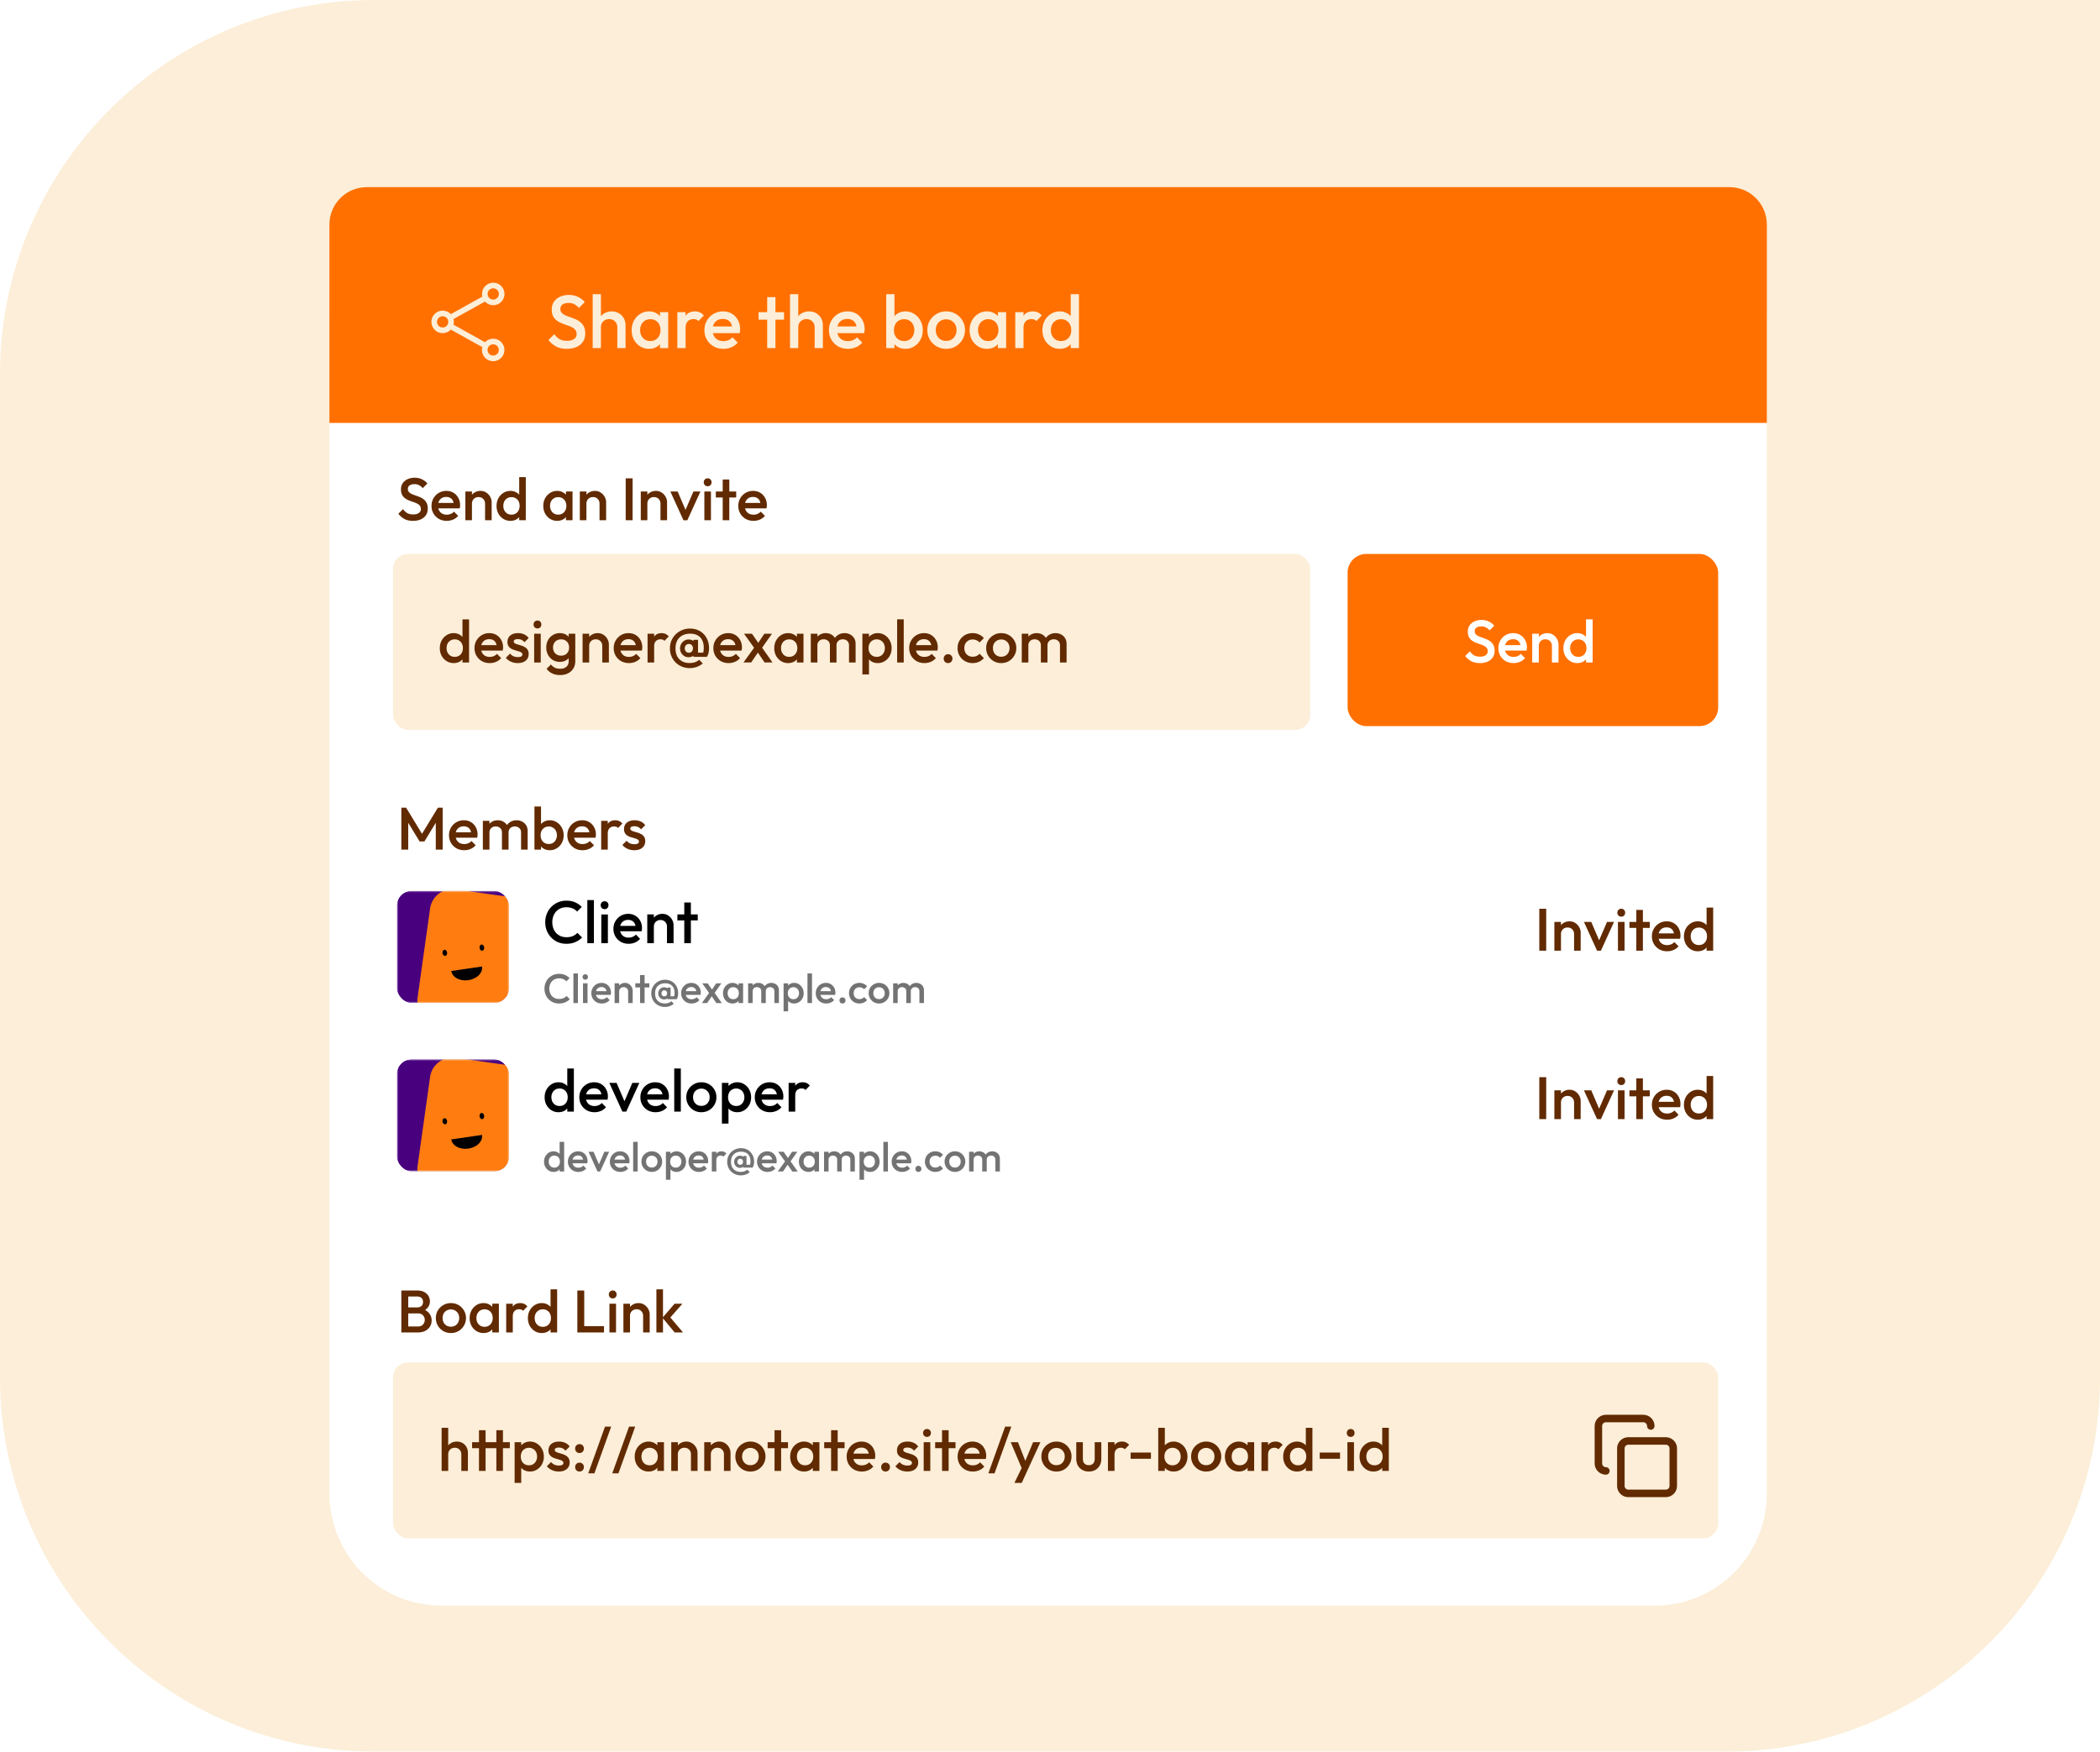
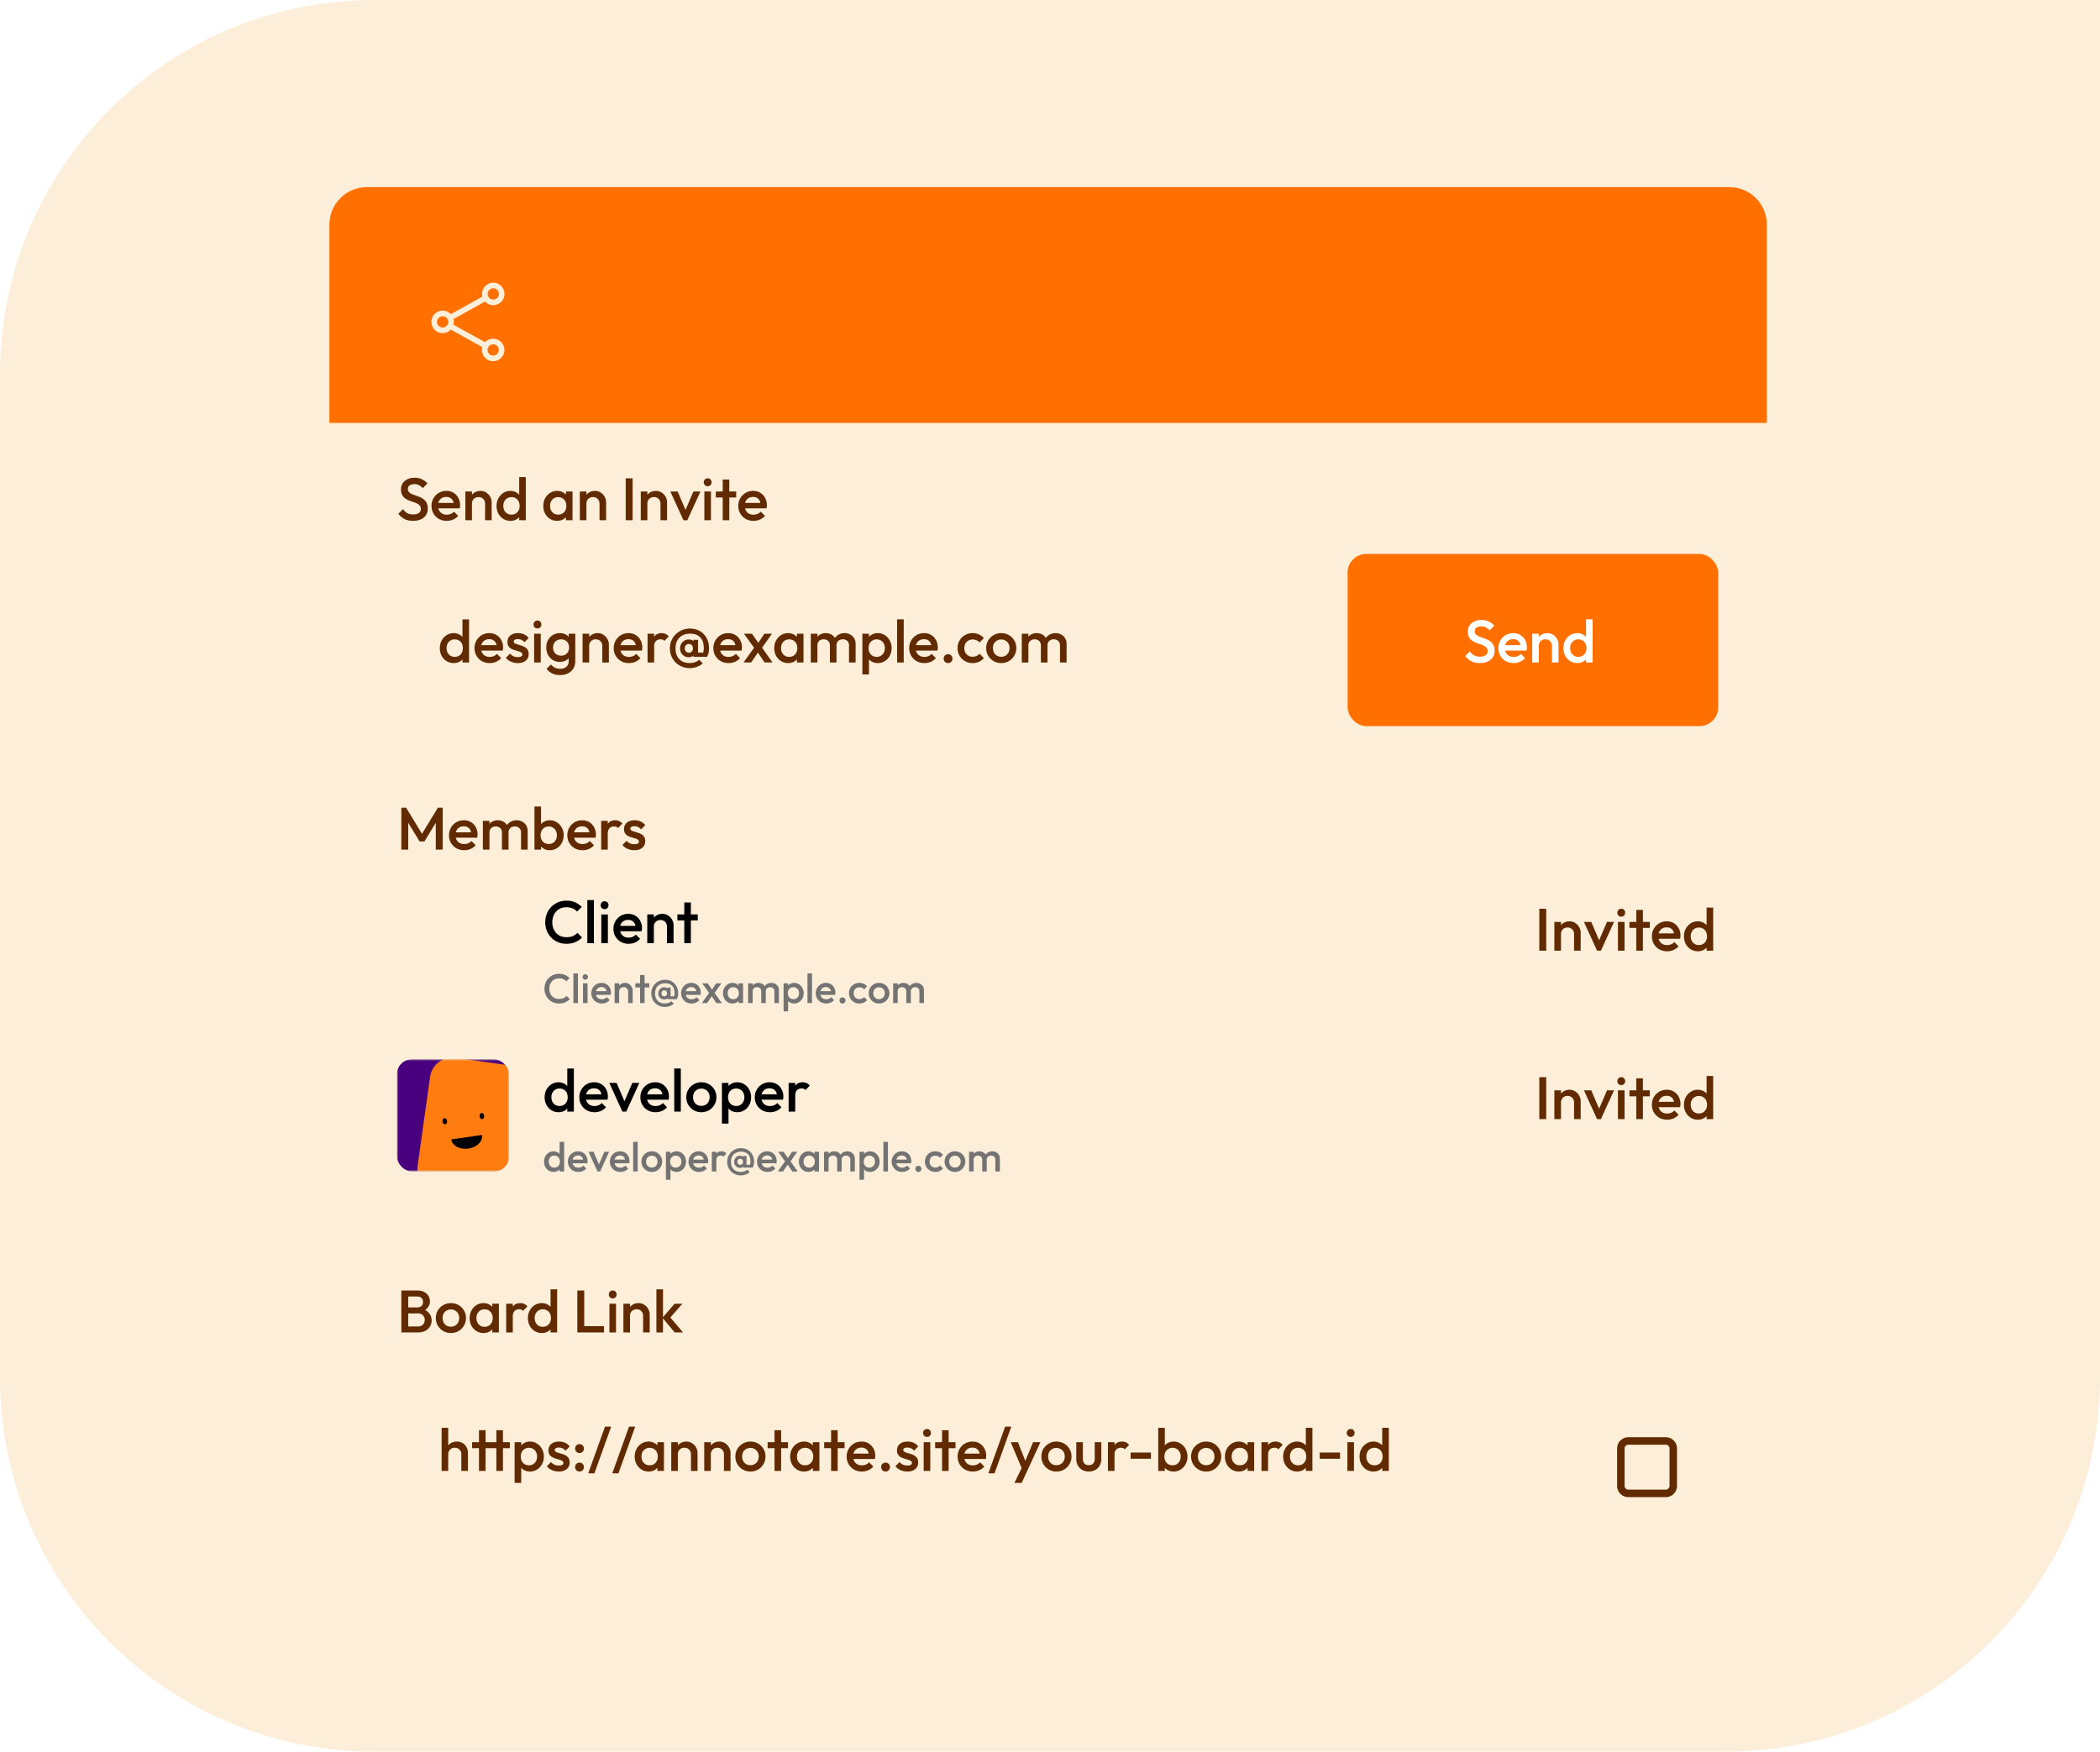
<svg xmlns="http://www.w3.org/2000/svg" width="561" height="468" fill="none">
  <g clip-path="url(#a)">
-     <path fill="#FCEED8" d="M0 100C0 44.772 44.772 0 100 0h461v368c0 55.228-44.772 100-100 100H100C44.772 468 0 423.228 0 368V100Z" />
+     <path fill="#FCEED8" d="M0 100C0 44.772 44.772 0 100 0h461v368c0 55.228-44.772 100-100 100H100C44.772 468 0 423.228 0 368V100" />
    <g filter="url(#b)">
-       <path fill="#fff" d="M88 82c0-16.569 13.431-30 30-30h324c16.569 0 30 13.431 30 30v313c0 16.569-13.431 30-30 30H118c-16.569 0-30-13.431-30-30V82Z" />
-     </g>
+       </g>
    <path fill="#FF7000" d="M88 60c0-5.523 4.477-10 10-10h364c5.523 0 10 4.477 10 10v53H88V60Z" />
    <rect width="245" height="47" x="105" y="148" fill="#FCEED8" rx="4" />
    <rect width="354" height="47" x="105" y="364" fill="#FCEED8" rx="4" />
    <path fill="#612A00" d="M121.192 177.16a3.5 3.5 0 0 1-1.888-.528 3.88 3.88 0 0 1-1.328-1.424 4.294 4.294 0 0 1-.48-2.032c0-.757.16-1.435.48-2.032a3.844 3.844 0 0 1 1.328-1.44 3.42 3.42 0 0 1 1.888-.544c.587 0 1.104.128 1.552.384.459.245.821.587 1.088 1.024.267.437.4.933.4 1.488v2.208c0 .555-.133 1.051-.4 1.488a2.792 2.792 0 0 1-1.072 1.04c-.459.245-.981.368-1.568.368Zm.288-1.664c.437 0 .816-.096 1.136-.288.331-.203.587-.48.768-.832.181-.352.272-.757.272-1.216 0-.459-.091-.864-.272-1.216a1.953 1.953 0 0 0-.768-.816c-.32-.203-.699-.304-1.136-.304-.427 0-.805.101-1.136.304a2.1 2.1 0 0 0-.768.816 2.621 2.621 0 0 0-.272 1.216c0 .459.091.864.272 1.216.192.352.448.629.768.832a2.22 2.22 0 0 0 1.136.288Zm3.824 1.504h-1.76v-2.064l.304-1.872-.304-1.856v-5.728h1.76V177Zm5.521.16c-.768 0-1.461-.171-2.08-.512a4.012 4.012 0 0 1-1.456-1.44c-.352-.608-.528-1.291-.528-2.048 0-.757.176-1.435.528-2.032a3.926 3.926 0 0 1 1.424-1.44 3.951 3.951 0 0 1 2.016-.528c.715 0 1.344.165 1.888.496.555.331.987.784 1.296 1.36.32.576.48 1.232.48 1.968 0 .128-.01.261-.032.4-.01.128-.032.272-.064.432h-6.304v-1.44h5.392l-.656.576c-.021-.469-.112-.864-.272-1.184a1.702 1.702 0 0 0-.688-.736c-.288-.171-.645-.256-1.072-.256-.448 0-.837.096-1.168.288-.33.192-.586.464-.768.816-.181.341-.272.752-.272 1.232s.096.901.288 1.264c.192.363.464.645.816.848a2.5 2.5 0 0 0 1.216.288c.395 0 .758-.069 1.088-.208.342-.139.63-.341.864-.608l1.12 1.136a3.588 3.588 0 0 1-1.36.992 4.332 4.332 0 0 1-1.696.336Zm7.491 0c-.427 0-.837-.053-1.232-.16a4.529 4.529 0 0 1-1.088-.48 3.692 3.692 0 0 1-.864-.768l1.12-1.12c.267.309.571.544.912.704a3.01 3.01 0 0 0 1.184.224c.395 0 .693-.059.896-.176a.559.559 0 0 0 .304-.512.616.616 0 0 0-.288-.544 2.606 2.606 0 0 0-.752-.32 27.722 27.722 0 0 0-.96-.288 5.285 5.285 0 0 1-.96-.384 2.164 2.164 0 0 1-.736-.688c-.192-.288-.288-.661-.288-1.12 0-.491.112-.912.336-1.264.235-.352.56-.624.976-.816.427-.192.933-.288 1.52-.288.619 0 1.163.112 1.632.336.48.213.88.539 1.2.976l-1.12 1.12a2.24 2.24 0 0 0-.768-.624 2.256 2.256 0 0 0-.992-.208c-.352 0-.624.053-.816.16-.192.107-.288.261-.288.464 0 .213.096.379.288.496.192.117.437.219.736.304.309.085.629.181.96.288.341.096.661.235.96.416.309.171.56.405.752.704.192.288.288.667.288 1.136 0 .747-.261 1.339-.784 1.776-.523.437-1.232.656-2.128.656Zm4.379-.16v-7.68h1.76V177h-1.76Zm.88-9.088a1.02 1.02 0 0 1-.752-.304 1.051 1.051 0 0 1-.288-.752c0-.299.096-.549.288-.752a1.02 1.02 0 0 1 .752-.304c.309 0 .56.101.752.304.192.203.288.453.288.752s-.096.549-.288.752c-.192.203-.443.304-.752.304Zm6.054 12.448c-.811 0-1.52-.149-2.128-.448a3.69 3.69 0 0 1-1.472-1.232l1.152-1.152c.309.384.661.672 1.056.864.395.192.869.288 1.424.288.693 0 1.243-.181 1.648-.544.405-.352.608-.837.608-1.456v-1.888l.304-1.696-.304-1.712v-2.064h1.76v7.36c0 .736-.171 1.376-.512 1.92a3.484 3.484 0 0 1-1.424 1.296c-.608.309-1.312.464-2.112.464Zm-.08-3.52a3.552 3.552 0 0 1-1.856-.496 3.698 3.698 0 0 1-1.296-1.392 4.16 4.16 0 0 1-.464-1.968c0-.725.155-1.376.464-1.952a3.614 3.614 0 0 1 1.296-1.36 3.474 3.474 0 0 1 1.856-.512c.608 0 1.141.123 1.6.368.459.245.816.587 1.072 1.024.256.427.384.928.384 1.504v1.888c0 .565-.133 1.067-.4 1.504a2.677 2.677 0 0 1-1.072 1.024c-.459.245-.987.368-1.584.368Zm.352-1.664c.427 0 .8-.091 1.12-.272a1.85 1.85 0 0 0 .736-.752c.181-.331.272-.715.272-1.152 0-.437-.091-.816-.272-1.136a1.824 1.824 0 0 0-.736-.768 2.236 2.236 0 0 0-1.12-.272c-.427 0-.805.091-1.136.272-.32.181-.571.437-.752.768-.181.32-.272.699-.272 1.136 0 .427.091.805.272 1.136.181.331.432.587.752.768.331.181.709.272 1.136.272ZM160.896 177v-4.432c0-.512-.165-.933-.496-1.264-.32-.331-.736-.496-1.248-.496a1.84 1.84 0 0 0-.912.224 1.6 1.6 0 0 0-.624.624 1.84 1.84 0 0 0-.224.912l-.688-.384c0-.587.128-1.104.384-1.552a2.755 2.755 0 0 1 1.056-1.072c.459-.267.971-.4 1.536-.4.576 0 1.088.149 1.536.448.448.288.8.667 1.056 1.136.256.459.384.939.384 1.44V177h-1.76Zm-5.264 0v-7.68h1.76V177h-1.76Zm12.381.16c-.768 0-1.462-.171-2.08-.512a4.004 4.004 0 0 1-1.456-1.44c-.352-.608-.528-1.291-.528-2.048 0-.757.176-1.435.528-2.032a3.918 3.918 0 0 1 1.424-1.44 3.951 3.951 0 0 1 2.016-.528c.714 0 1.344.165 1.888.496.554.331.986.784 1.296 1.36.32.576.48 1.232.48 1.968 0 .128-.011.261-.032.4a3.942 3.942 0 0 1-.064.432h-6.304v-1.44h5.392l-.656.576c-.022-.469-.112-.864-.272-1.184-.16-.32-.39-.565-.688-.736-.288-.171-.646-.256-1.072-.256-.448 0-.838.096-1.168.288a1.953 1.953 0 0 0-.768.816c-.182.341-.272.752-.272 1.232s.096.901.288 1.264c.192.363.464.645.816.848.352.192.757.288 1.216.288.394 0 .757-.069 1.088-.208.341-.139.629-.341.864-.608l1.12 1.136a3.604 3.604 0 0 1-1.36.992 4.339 4.339 0 0 1-1.696.336Zm4.979-.16v-7.68h1.76V177h-1.76Zm1.76-4.272-.608-.304c0-.971.213-1.755.64-2.352.437-.608 1.093-.912 1.968-.912.384 0 .73.069 1.04.208.309.139.597.363.864.672l-1.152 1.184a1.225 1.225 0 0 0-.464-.32 1.682 1.682 0 0 0-.592-.096c-.491 0-.896.155-1.216.464-.32.309-.48.795-.48 1.456Zm9.177 2.864a2.15 2.15 0 0 1-1.12-.304 2.528 2.528 0 0 1-.832-.848 2.416 2.416 0 0 1-.304-1.2c0-.448.101-.848.304-1.2a2.48 2.48 0 0 1 .832-.864c.341-.213.715-.32 1.12-.32.512 0 .923.123 1.232.368.32.235.48.603.48 1.104v1.792c0 .491-.155.859-.464 1.104-.309.245-.725.368-1.248.368Zm.096-1.2c.331 0 .592-.107.784-.32.203-.224.304-.507.304-.848 0-.352-.101-.635-.304-.848-.192-.213-.453-.32-.784-.32-.32 0-.581.112-.784.336-.203.213-.304.491-.304.832 0 .341.101.624.304.848.203.213.464.32.784.32Zm1.216 1.104v-1.216l.176-1.12-.176-1.088v-1.12h1.232v4.544h-1.232Zm1.536.784.96.976a4.995 4.995 0 0 1-1.6.928 5.538 5.538 0 0 1-1.904.32 5.306 5.306 0 0 1-3.744-1.504 5.159 5.159 0 0 1-1.12-1.68 5.347 5.347 0 0 1-.4-2.08c0-.757.133-1.456.4-2.096a5.23 5.23 0 0 1 1.152-1.68 5.298 5.298 0 0 1 1.712-1.12 5.467 5.467 0 0 1 2.096-.4c1.003 0 1.883.224 2.64.672a4.692 4.692 0 0 1 1.792 1.856c.437.789.656 1.696.656 2.72 0 .459-.048.88-.144 1.264-.085.373-.229.72-.432 1.04l-1.504-.048a2.71 2.71 0 0 0 .384-.656c.096-.235.165-.491.208-.768.053-.288.08-.603.08-.944 0-.811-.144-1.493-.432-2.048a2.808 2.808 0 0 0-1.232-1.28c-.544-.299-1.205-.448-1.984-.448-.8 0-1.493.16-2.08.48-.587.32-1.04.773-1.36 1.36-.309.587-.464 1.291-.464 2.112 0 .8.149 1.493.448 2.08a3.316 3.316 0 0 0 1.312 1.344c.565.309 1.227.464 1.984.464a4.64 4.64 0 0 0 1.44-.208 3.438 3.438 0 0 0 1.136-.656Zm-.96-1.904h3.024v1.12h-3.024v-1.12Zm8.821 2.784c-.768 0-1.462-.171-2.08-.512a4.004 4.004 0 0 1-1.456-1.44c-.352-.608-.528-1.291-.528-2.048 0-.757.176-1.435.528-2.032a3.918 3.918 0 0 1 1.424-1.44 3.951 3.951 0 0 1 2.016-.528c.714 0 1.344.165 1.888.496.554.331.986.784 1.296 1.36.32.576.48 1.232.48 1.968 0 .128-.011.261-.032.4a3.942 3.942 0 0 1-.064.432h-6.304v-1.44h5.392l-.656.576c-.022-.469-.112-.864-.272-1.184-.16-.32-.39-.565-.688-.736-.288-.171-.646-.256-1.072-.256-.448 0-.838.096-1.168.288a1.953 1.953 0 0 0-.768.816c-.182.341-.272.752-.272 1.232s.096.901.288 1.264c.192.363.464.645.816.848.352.192.757.288 1.216.288.394 0 .757-.069 1.088-.208.341-.139.629-.341.864-.608l1.12 1.136a3.604 3.604 0 0 1-1.36.992 4.339 4.339 0 0 1-1.696.336Zm9.624-.16-2.208-3.248-.32-.288-2.976-4.144h2.128l1.968 2.848.304.272 3.216 4.56h-2.112Zm-5.648 0 3.104-4.304 1.024 1.264-2.08 3.04h-2.048Zm4.704-3.568-1.04-1.248 1.92-2.864h2.032l-2.912 4.112Zm7.218 3.728a3.498 3.498 0 0 1-1.888-.528 3.872 3.872 0 0 1-1.328-1.424 4.294 4.294 0 0 1-.48-2.032c0-.757.16-1.435.48-2.032a3.836 3.836 0 0 1 1.328-1.44 3.418 3.418 0 0 1 1.888-.544c.586 0 1.104.128 1.552.384a2.8 2.8 0 0 1 1.088 1.024c.266.437.4.933.4 1.488v2.208c0 .555-.134 1.051-.4 1.488a2.799 2.799 0 0 1-1.072 1.04c-.459.245-.982.368-1.568.368Zm.288-1.664c.65 0 1.173-.219 1.568-.656.405-.437.608-.997.608-1.68 0-.459-.091-.864-.272-1.216a1.966 1.966 0 0 0-.768-.816c-.32-.203-.699-.304-1.136-.304-.427 0-.806.101-1.136.304a2.1 2.1 0 0 0-.768.816 2.61 2.61 0 0 0-.272 1.216c0 .459.09.864.272 1.216.192.352.448.629.768.832.33.192.709.288 1.136.288Zm2.064 1.504v-2.064l.304-1.872-.304-1.856v-1.888h1.76V177h-1.76Zm3.713 0v-7.68h1.76V177h-1.76Zm5.104 0v-4.576c0-.512-.16-.907-.48-1.184-.32-.288-.715-.432-1.184-.432-.32 0-.608.064-.864.192a1.494 1.494 0 0 0-.592.56c-.149.235-.224.523-.224.864l-.688-.384c0-.587.128-1.093.384-1.52a2.659 2.659 0 0 1 1.04-.992 2.959 2.959 0 0 1 1.472-.368c.544 0 1.035.117 1.472.352.437.235.784.565 1.04.992.256.427.384.939.384 1.536V177h-1.76Zm5.104 0v-4.576c0-.512-.16-.907-.48-1.184-.32-.288-.715-.432-1.184-.432a1.87 1.87 0 0 0-.848.192 1.466 1.466 0 0 0-.608.56c-.149.235-.224.523-.224.864l-.992-.384c.053-.587.224-1.093.512-1.52a2.987 2.987 0 0 1 1.104-.992c.459-.245.96-.368 1.504-.368.555 0 1.056.117 1.504.352.448.235.805.565 1.072.992.267.427.4.939.4 1.536V177h-1.76Zm7.685.16c-.586 0-1.109-.123-1.568-.368a2.922 2.922 0 0 1-1.088-1.04 2.888 2.888 0 0 1-.384-1.488v-2.208c0-.555.134-1.051.4-1.488a2.8 2.8 0 0 1 1.088-1.024 3.13 3.13 0 0 1 1.552-.384 3.34 3.34 0 0 1 1.872.544 3.675 3.675 0 0 1 1.328 1.44c.331.597.496 1.275.496 2.032 0 .747-.165 1.424-.496 2.032a3.707 3.707 0 0 1-1.328 1.424 3.417 3.417 0 0 1-1.872.528Zm-.288-1.664c.427 0 .8-.096 1.12-.288.331-.203.587-.48.768-.832.192-.352.288-.757.288-1.216 0-.459-.096-.864-.288-1.216a1.953 1.953 0 0 0-.768-.816 2.045 2.045 0 0 0-1.12-.304 2.13 2.13 0 0 0-1.136.304c-.33.192-.586.464-.768.816a2.621 2.621 0 0 0-.272 1.216c0 .459.091.864.272 1.216.182.352.438.629.768.832.331.192.71.288 1.136.288Zm-3.824 4.704v-10.88h1.76v2.064l-.304 1.872.304 1.856v5.088h-1.76Zm9.282-3.2v-11.52h1.76V177h-1.76Zm7.286.16c-.768 0-1.461-.171-2.08-.512a4.012 4.012 0 0 1-1.456-1.44c-.352-.608-.528-1.291-.528-2.048 0-.757.176-1.435.528-2.032a3.926 3.926 0 0 1 1.424-1.44 3.951 3.951 0 0 1 2.016-.528c.715 0 1.344.165 1.888.496.555.331.987.784 1.296 1.36.32.576.48 1.232.48 1.968 0 .128-.01.261-.032.4-.01.128-.032.272-.064.432h-6.304v-1.44h5.392l-.656.576c-.021-.469-.112-.864-.272-1.184a1.702 1.702 0 0 0-.688-.736c-.288-.171-.645-.256-1.072-.256-.448 0-.837.096-1.168.288-.33.192-.586.464-.768.816-.181.341-.272.752-.272 1.232s.096.901.288 1.264c.192.363.464.645.816.848a2.5 2.5 0 0 0 1.216.288c.395 0 .758-.069 1.088-.208.342-.139.63-.341.864-.608l1.12 1.136a3.588 3.588 0 0 1-1.36.992 4.332 4.332 0 0 1-1.696.336Zm6.323 0a1.15 1.15 0 0 1-.848-.336 1.218 1.218 0 0 1-.32-.848c0-.341.107-.624.32-.848a1.15 1.15 0 0 1 .848-.336c.341 0 .619.112.832.336.224.224.336.507.336.848 0 .331-.112.613-.336.848-.213.224-.491.336-.832.336Zm6.567 0a4.102 4.102 0 0 1-2.064-.528 3.886 3.886 0 0 1-1.44-1.44 3.98 3.98 0 0 1-.528-2.032c0-.757.176-1.435.528-2.032a3.886 3.886 0 0 1 1.44-1.44 4.102 4.102 0 0 1 2.064-.528c.597 0 1.152.117 1.664.352.523.224.965.549 1.328.976l-1.152 1.168a2.038 2.038 0 0 0-.816-.592 2.47 2.47 0 0 0-1.024-.208 2.24 2.24 0 0 0-1.168.304 2.093 2.093 0 0 0-.784.8c-.181.341-.272.741-.272 1.2 0 .448.091.848.272 1.2.192.341.453.613.784.816.341.192.731.288 1.168.288.373 0 .715-.064 1.024-.192.32-.139.592-.341.816-.608l1.152 1.168a3.716 3.716 0 0 1-1.328.992 4.107 4.107 0 0 1-1.664.336Zm7.625 0a3.98 3.98 0 0 1-2.032-.528 4.136 4.136 0 0 1-1.456-1.456 3.98 3.98 0 0 1-.528-2.032c0-.747.176-1.419.528-2.016a4.048 4.048 0 0 1 1.456-1.424 3.887 3.887 0 0 1 2.032-.544c.757 0 1.44.176 2.048.528a3.886 3.886 0 0 1 1.44 1.44c.362.597.544 1.269.544 2.016 0 .747-.182 1.424-.544 2.032a4.012 4.012 0 0 1-1.44 1.456c-.608.352-1.291.528-2.048.528Zm0-1.696c.437 0 .821-.096 1.152-.288a2.04 2.04 0 0 0 .784-.832c.192-.352.288-.752.288-1.2 0-.448-.096-.843-.288-1.184a2.1 2.1 0 0 0-.784-.8 2.159 2.159 0 0 0-1.152-.304c-.427 0-.811.101-1.152.304a2.093 2.093 0 0 0-.784.8c-.182.341-.272.736-.272 1.184 0 .448.09.848.272 1.2.192.352.453.629.784.832.341.192.725.288 1.152.288ZM272.96 177v-7.68h1.76V177h-1.76Zm5.104 0v-4.576c0-.512-.16-.907-.48-1.184-.32-.288-.714-.432-1.184-.432-.32 0-.608.064-.864.192a1.501 1.501 0 0 0-.592.56c-.149.235-.224.523-.224.864l-.688-.384c0-.587.128-1.093.384-1.52a2.659 2.659 0 0 1 1.04-.992 2.962 2.962 0 0 1 1.472-.368c.544 0 1.035.117 1.472.352.438.235.784.565 1.04.992.256.427.384.939.384 1.536V177h-1.76Zm5.104 0v-4.576c0-.512-.16-.907-.48-1.184-.32-.288-.714-.432-1.184-.432a1.87 1.87 0 0 0-.848.192 1.472 1.472 0 0 0-.608.56c-.149.235-.224.523-.224.864l-.992-.384c.054-.587.224-1.093.512-1.52a2.987 2.987 0 0 1 1.104-.992c.459-.245.96-.368 1.504-.368.555 0 1.056.117 1.504.352.448.235.806.565 1.072.992.267.427.4.939.4 1.536V177h-1.76ZM123.24 393v-4.432c0-.512-.165-.933-.496-1.264-.32-.331-.736-.496-1.248-.496a1.84 1.84 0 0 0-.912.224 1.587 1.587 0 0 0-.624.624 1.84 1.84 0 0 0-.224.912l-.688-.384c0-.587.128-1.104.384-1.552a2.755 2.755 0 0 1 1.056-1.072c.459-.267.971-.4 1.536-.4.576 0 1.088.128 1.536.384.448.256.8.613 1.056 1.072.256.448.384.971.384 1.568V393h-1.76Zm-5.264 0v-11.52h1.76V393h-1.76Zm9.981 0v-10.88h1.76V393h-1.76Zm-1.84-6.08v-1.6h10.08v1.6h-10.08Zm6.48 6.08v-10.88h1.76V393h-1.76Zm8.991.16c-.587 0-1.109-.123-1.568-.368a2.915 2.915 0 0 1-1.088-1.04 2.888 2.888 0 0 1-.384-1.488v-2.208c0-.555.133-1.051.4-1.488a2.793 2.793 0 0 1 1.088-1.024 3.13 3.13 0 0 1 1.552-.384c.693 0 1.317.181 1.872.544a3.683 3.683 0 0 1 1.328 1.44c.331.597.496 1.275.496 2.032 0 .747-.165 1.424-.496 2.032a3.715 3.715 0 0 1-1.328 1.424 3.422 3.422 0 0 1-1.872.528Zm-.288-1.664c.427 0 .8-.096 1.12-.288.331-.203.587-.48.768-.832.192-.352.288-.757.288-1.216 0-.459-.096-.864-.288-1.216a1.953 1.953 0 0 0-.768-.816 2.045 2.045 0 0 0-1.12-.304c-.427 0-.805.101-1.136.304a1.953 1.953 0 0 0-.768.816 2.621 2.621 0 0 0-.272 1.216c0 .459.091.864.272 1.216.181.352.437.629.768.832a2.22 2.22 0 0 0 1.136.288Zm-3.824 4.704v-10.88h1.76v2.064l-.304 1.872.304 1.856v5.088h-1.76Zm11.793-3.04c-.426 0-.837-.053-1.232-.16a4.546 4.546 0 0 1-1.088-.48 3.732 3.732 0 0 1-.864-.768l1.12-1.12c.267.309.571.544.912.704a3.01 3.01 0 0 0 1.184.224c.395 0 .694-.059.896-.176a.559.559 0 0 0 .304-.512.616.616 0 0 0-.288-.544 2.594 2.594 0 0 0-.752-.32 26.46 26.46 0 0 0-.96-.288 5.343 5.343 0 0 1-.96-.384 2.173 2.173 0 0 1-.736-.688c-.192-.288-.288-.661-.288-1.12 0-.491.112-.912.336-1.264.235-.352.56-.624.976-.816.427-.192.934-.288 1.52-.288.619 0 1.163.112 1.632.336.48.213.88.539 1.2.976l-1.12 1.12a2.24 2.24 0 0 0-.768-.624 2.253 2.253 0 0 0-.992-.208c-.352 0-.624.053-.816.16-.192.107-.288.261-.288.464 0 .213.096.379.288.496.192.117.438.219.736.304.31.085.63.181.96.288.342.096.662.235.96.416.31.171.56.405.752.704.192.288.288.667.288 1.136 0 .747-.261 1.339-.784 1.776-.522.437-1.232.656-2.128.656Zm5.547 0a1.15 1.15 0 0 1-.848-.336 1.218 1.218 0 0 1-.32-.848c0-.341.107-.624.32-.848a1.15 1.15 0 0 1 .848-.336c.342 0 .619.112.832.336.224.224.336.507.336.848 0 .331-.112.613-.336.848-.213.224-.49.336-.832.336Zm0-4.944a1.15 1.15 0 0 1-.848-.336 1.218 1.218 0 0 1-.32-.848c0-.341.107-.624.32-.848a1.15 1.15 0 0 1 .848-.336c.342 0 .619.112.832.336.224.224.336.507.336.848 0 .331-.112.613-.336.848-.213.224-.49.336-.832.336Zm2.328 5.424 4.48-12.48h1.648l-4.48 12.48h-1.648Zm6.422 0 4.48-12.48h1.648l-4.48 12.48h-1.648Zm9.689-.48a3.498 3.498 0 0 1-1.888-.528 3.872 3.872 0 0 1-1.328-1.424 4.294 4.294 0 0 1-.48-2.032c0-.757.16-1.435.48-2.032a3.836 3.836 0 0 1 1.328-1.44 3.418 3.418 0 0 1 1.888-.544c.586 0 1.104.128 1.552.384a2.8 2.8 0 0 1 1.088 1.024c.266.437.4.933.4 1.488v2.208c0 .555-.134 1.051-.4 1.488a2.799 2.799 0 0 1-1.072 1.04c-.459.245-.982.368-1.568.368Zm.288-1.664c.65 0 1.173-.219 1.568-.656.405-.437.608-.997.608-1.68 0-.459-.091-.864-.272-1.216a1.966 1.966 0 0 0-.768-.816c-.32-.203-.699-.304-1.136-.304-.427 0-.806.101-1.136.304a2.1 2.1 0 0 0-.768.816 2.61 2.61 0 0 0-.272 1.216c0 .459.09.864.272 1.216.192.352.448.629.768.832.33.192.709.288 1.136.288Zm2.064 1.504v-2.064l.304-1.872-.304-1.856v-1.888h1.76V393h-1.76Zm8.977 0v-4.432c0-.512-.166-.933-.496-1.264-.32-.331-.736-.496-1.248-.496-.342 0-.646.075-.912.224a1.587 1.587 0 0 0-.624.624 1.83 1.83 0 0 0-.224.912l-.688-.384c0-.587.128-1.104.384-1.552a2.755 2.755 0 0 1 1.056-1.072c.458-.267.97-.4 1.536-.4.576 0 1.088.149 1.536.448.448.288.8.667 1.056 1.136.256.459.384.939.384 1.44V393h-1.76Zm-5.264 0v-7.68h1.76V393h-1.76Zm14.076 0v-4.432c0-.512-.165-.933-.496-1.264-.32-.331-.736-.496-1.248-.496a1.84 1.84 0 0 0-.912.224 1.6 1.6 0 0 0-.624.624 1.84 1.84 0 0 0-.224.912l-.688-.384c0-.587.128-1.104.384-1.552a2.755 2.755 0 0 1 1.056-1.072c.459-.267.971-.4 1.536-.4.576 0 1.088.149 1.536.448.448.288.8.667 1.056 1.136.256.459.384.939.384 1.44V393h-1.76Zm-5.264 0v-7.68h1.76V393h-1.76Zm12.333.16a3.98 3.98 0 0 1-2.032-.528 4.136 4.136 0 0 1-1.456-1.456 3.98 3.98 0 0 1-.528-2.032c0-.747.176-1.419.528-2.016a4.048 4.048 0 0 1 1.456-1.424 3.887 3.887 0 0 1 2.032-.544c.757 0 1.44.176 2.048.528a3.886 3.886 0 0 1 1.44 1.44c.362.597.544 1.269.544 2.016 0 .747-.182 1.424-.544 2.032a4.012 4.012 0 0 1-1.44 1.456c-.608.352-1.291.528-2.048.528Zm0-1.696c.437 0 .821-.096 1.152-.288a2.04 2.04 0 0 0 .784-.832c.192-.352.288-.752.288-1.2 0-.448-.096-.843-.288-1.184a2.1 2.1 0 0 0-.784-.8 2.159 2.159 0 0 0-1.152-.304c-.427 0-.811.101-1.152.304a2.093 2.093 0 0 0-.784.8c-.182.341-.272.736-.272 1.184 0 .448.09.848.272 1.2.192.352.453.629.784.832.341.192.725.288 1.152.288ZM206.91 393v-10.88h1.76V393h-1.76Zm-1.84-6.08v-1.6h5.44v1.6h-5.44Zm9.716 6.24a3.498 3.498 0 0 1-1.888-.528 3.872 3.872 0 0 1-1.328-1.424 4.294 4.294 0 0 1-.48-2.032c0-.757.16-1.435.48-2.032a3.836 3.836 0 0 1 1.328-1.44 3.418 3.418 0 0 1 1.888-.544c.586 0 1.104.128 1.552.384a2.8 2.8 0 0 1 1.088 1.024c.266.437.4.933.4 1.488v2.208c0 .555-.134 1.051-.4 1.488a2.799 2.799 0 0 1-1.072 1.04c-.459.245-.982.368-1.568.368Zm.288-1.664c.65 0 1.173-.219 1.568-.656.405-.437.608-.997.608-1.68 0-.459-.091-.864-.272-1.216a1.966 1.966 0 0 0-.768-.816c-.32-.203-.699-.304-1.136-.304-.427 0-.806.101-1.136.304a2.1 2.1 0 0 0-.768.816 2.61 2.61 0 0 0-.272 1.216c0 .459.09.864.272 1.216.192.352.448.629.768.832.33.192.709.288 1.136.288Zm2.064 1.504v-2.064l.304-1.872-.304-1.856v-1.888h1.76V393h-1.76Zm4.881 0v-10.88h1.76V393h-1.76Zm-1.84-6.08v-1.6h5.44v1.6h-5.44Zm10.068 6.24c-.768 0-1.461-.171-2.08-.512a4.012 4.012 0 0 1-1.456-1.44c-.352-.608-.528-1.291-.528-2.048 0-.757.176-1.435.528-2.032a3.926 3.926 0 0 1 1.424-1.44 3.951 3.951 0 0 1 2.016-.528c.715 0 1.344.165 1.888.496.555.331.987.784 1.296 1.36.32.576.48 1.232.48 1.968 0 .128-.011.261-.032.4a3.942 3.942 0 0 1-.064.432h-6.304v-1.44h5.392l-.656.576c-.021-.469-.112-.864-.272-1.184a1.702 1.702 0 0 0-.688-.736c-.288-.171-.645-.256-1.072-.256-.448 0-.837.096-1.168.288a1.953 1.953 0 0 0-.768.816c-.181.341-.272.752-.272 1.232s.096.901.288 1.264c.192.363.464.645.816.848.352.192.757.288 1.216.288a2.78 2.78 0 0 0 1.088-.208c.341-.139.629-.341.864-.608l1.12 1.136a3.596 3.596 0 0 1-1.36.992 4.335 4.335 0 0 1-1.696.336Zm6.323 0a1.15 1.15 0 0 1-.848-.336 1.218 1.218 0 0 1-.32-.848c0-.341.107-.624.32-.848a1.15 1.15 0 0 1 .848-.336c.341 0 .619.112.832.336.224.224.336.507.336.848 0 .331-.112.613-.336.848-.213.224-.491.336-.832.336Zm5.809 0c-.427 0-.838-.053-1.232-.16a4.511 4.511 0 0 1-1.088-.48 3.692 3.692 0 0 1-.864-.768l1.12-1.12c.266.309.57.544.912.704.352.149.746.224 1.184.224.394 0 .693-.059.896-.176a.56.56 0 0 0 .304-.512.616.616 0 0 0-.288-.544 2.606 2.606 0 0 0-.752-.32 27.722 27.722 0 0 0-.96-.288 5.285 5.285 0 0 1-.96-.384 2.164 2.164 0 0 1-.736-.688c-.192-.288-.288-.661-.288-1.12 0-.491.112-.912.336-1.264.234-.352.56-.624.976-.816.426-.192.933-.288 1.52-.288.618 0 1.162.112 1.632.336.48.213.88.539 1.2.976l-1.12 1.12a2.24 2.24 0 0 0-.768-.624 2.256 2.256 0 0 0-.992-.208c-.352 0-.624.053-.816.16-.192.107-.288.261-.288.464 0 .213.096.379.288.496.192.117.437.219.736.304.309.085.629.181.96.288.341.096.661.235.96.416.309.171.56.405.752.704.192.288.288.667.288 1.136 0 .747-.262 1.339-.784 1.776-.523.437-1.232.656-2.128.656Zm4.379-.16v-7.68h1.76V393h-1.76Zm.88-9.088c-.299 0-.55-.101-.752-.304a1.051 1.051 0 0 1-.288-.752c0-.299.096-.549.288-.752.202-.203.453-.304.752-.304.309 0 .56.101.752.304.192.203.288.453.288.752s-.096.549-.288.752c-.192.203-.443.304-.752.304ZM251.66 393v-10.88h1.76V393h-1.76Zm-1.84-6.08v-1.6h5.44v1.6h-5.44Zm10.068 6.24c-.768 0-1.462-.171-2.08-.512a4.004 4.004 0 0 1-1.456-1.44c-.352-.608-.528-1.291-.528-2.048 0-.757.176-1.435.528-2.032a3.918 3.918 0 0 1 1.424-1.44 3.951 3.951 0 0 1 2.016-.528c.714 0 1.344.165 1.888.496.554.331.986.784 1.296 1.36.32.576.48 1.232.48 1.968 0 .128-.011.261-.032.4a3.942 3.942 0 0 1-.064.432h-6.304v-1.44h5.392l-.656.576c-.022-.469-.112-.864-.272-1.184-.16-.32-.39-.565-.688-.736-.288-.171-.646-.256-1.072-.256-.448 0-.838.096-1.168.288a1.953 1.953 0 0 0-.768.816c-.182.341-.272.752-.272 1.232s.096.901.288 1.264c.192.363.464.645.816.848.352.192.757.288 1.216.288.394 0 .757-.069 1.088-.208.341-.139.629-.341.864-.608l1.12 1.136a3.604 3.604 0 0 1-1.36.992 4.339 4.339 0 0 1-1.696.336Zm4.147.48 4.48-12.48h1.648l-4.48 12.48h-1.648Zm9.249-.56-3.28-7.76h1.936l2.24 5.696h-.56l2.368-5.696h1.952l-3.568 7.76h-1.088Zm-2.288 3.12 2.384-4.912.992 1.792-1.424 3.12h-1.952Zm11.219-3.04a3.98 3.98 0 0 1-2.032-.528 4.136 4.136 0 0 1-1.456-1.456 3.98 3.98 0 0 1-.528-2.032c0-.747.176-1.419.528-2.016a4.048 4.048 0 0 1 1.456-1.424 3.887 3.887 0 0 1 2.032-.544c.757 0 1.44.176 2.048.528a3.886 3.886 0 0 1 1.44 1.44c.362.597.544 1.269.544 2.016 0 .747-.182 1.424-.544 2.032a4.012 4.012 0 0 1-1.44 1.456c-.608.352-1.291.528-2.048.528Zm0-1.696c.437 0 .821-.096 1.152-.288a2.04 2.04 0 0 0 .784-.832c.192-.352.288-.752.288-1.2 0-.448-.096-.843-.288-1.184a2.1 2.1 0 0 0-.784-.8 2.159 2.159 0 0 0-1.152-.304c-.427 0-.811.101-1.152.304a2.093 2.093 0 0 0-.784.8c-.182.341-.272.736-.272 1.184 0 .448.09.848.272 1.2.192.352.453.629.784.832.341.192.725.288 1.152.288Zm8.647 1.696c-.65 0-1.232-.144-1.744-.432a3.159 3.159 0 0 1-1.184-1.184c-.277-.512-.416-1.099-.416-1.76v-4.464h1.76v4.384c0 .373.059.693.176.96a1.4 1.4 0 0 0 .544.592c.246.139.534.208.864.208.512 0 .902-.149 1.168-.448.278-.309.416-.747.416-1.312v-4.384h1.76v4.464c0 .672-.144 1.264-.432 1.776a3.035 3.035 0 0 1-1.168 1.184c-.501.277-1.082.416-1.744.416Zm5.114-.16v-7.68h1.76V393h-1.76Zm1.76-4.272-.608-.304c0-.971.213-1.755.64-2.352.437-.608 1.093-.912 1.968-.912.384 0 .731.069 1.04.208.309.139.597.363.864.672l-1.152 1.184a1.217 1.217 0 0 0-.464-.32 1.682 1.682 0 0 0-.592-.096c-.491 0-.896.155-1.216.464-.32.309-.48.795-.48 1.456Zm4.303 1.024v-1.664h5.424v1.664h-5.424Zm11.487 3.408c-.587 0-1.11-.123-1.568-.368a2.908 2.908 0 0 1-1.088-1.04 2.888 2.888 0 0 1-.384-1.488v-2.208c0-.555.133-1.051.4-1.488a2.786 2.786 0 0 1 1.088-1.024 3.128 3.128 0 0 1 1.552-.384c.693 0 1.317.181 1.872.544a3.683 3.683 0 0 1 1.328 1.44c.33.597.496 1.275.496 2.032a4.19 4.19 0 0 1-.496 2.032 3.715 3.715 0 0 1-1.328 1.424 3.422 3.422 0 0 1-1.872.528Zm-.288-1.664c.426 0 .8-.096 1.12-.288.33-.203.586-.48.768-.832.192-.352.288-.757.288-1.216 0-.459-.096-.864-.288-1.216a1.966 1.966 0 0 0-.768-.816 2.047 2.047 0 0 0-1.12-.304c-.427 0-.806.101-1.136.304a1.953 1.953 0 0 0-.768.816 2.61 2.61 0 0 0-.272 1.216c0 .459.09.864.272 1.216.181.352.437.629.768.832.33.192.709.288 1.136.288ZM309.414 393v-11.52h1.76v5.728l-.304 1.856.304 1.872V393h-1.76Zm12.801.16a3.98 3.98 0 0 1-2.032-.528 4.136 4.136 0 0 1-1.456-1.456 3.98 3.98 0 0 1-.528-2.032c0-.747.176-1.419.528-2.016a4.048 4.048 0 0 1 1.456-1.424 3.887 3.887 0 0 1 2.032-.544c.757 0 1.44.176 2.048.528a3.886 3.886 0 0 1 1.44 1.44c.362.597.544 1.269.544 2.016 0 .747-.182 1.424-.544 2.032a4.012 4.012 0 0 1-1.44 1.456c-.608.352-1.291.528-2.048.528Zm0-1.696c.437 0 .821-.096 1.152-.288a2.04 2.04 0 0 0 .784-.832c.192-.352.288-.752.288-1.2 0-.448-.096-.843-.288-1.184a2.1 2.1 0 0 0-.784-.8 2.159 2.159 0 0 0-1.152-.304c-.427 0-.811.101-1.152.304a2.093 2.093 0 0 0-.784.8c-.182.341-.272.736-.272 1.184 0 .448.09.848.272 1.2.192.352.453.629.784.832.341.192.725.288 1.152.288Zm8.711 1.696a3.502 3.502 0 0 1-1.888-.528 3.889 3.889 0 0 1-1.328-1.424 4.294 4.294 0 0 1-.48-2.032c0-.757.16-1.435.48-2.032a3.853 3.853 0 0 1 1.328-1.44 3.423 3.423 0 0 1 1.888-.544c.587 0 1.104.128 1.552.384.459.245.822.587 1.088 1.024.267.437.4.933.4 1.488v2.208c0 .555-.133 1.051-.4 1.488a2.792 2.792 0 0 1-1.072 1.04c-.458.245-.981.368-1.568.368Zm.288-1.664c.651 0 1.174-.219 1.568-.656.406-.437.608-.997.608-1.68 0-.459-.09-.864-.272-1.216a1.953 1.953 0 0 0-.768-.816c-.32-.203-.698-.304-1.136-.304a2.13 2.13 0 0 0-1.136.304 2.1 2.1 0 0 0-.768.816 2.621 2.621 0 0 0-.272 1.216c0 .459.091.864.272 1.216.192.352.448.629.768.832.331.192.71.288 1.136.288Zm2.064 1.504v-2.064l.304-1.872-.304-1.856v-1.888h1.76V393h-1.76Zm3.714 0v-7.68h1.76V393h-1.76Zm1.76-4.272-.608-.304c0-.971.213-1.755.64-2.352.437-.608 1.093-.912 1.968-.912.384 0 .73.069 1.04.208.309.139.597.363.864.672l-1.152 1.184a1.225 1.225 0 0 0-.464-.32 1.682 1.682 0 0 0-.592-.096c-.491 0-.896.155-1.216.464-.32.309-.48.795-.48 1.456Zm7.737 4.432a3.5 3.5 0 0 1-1.888-.528 3.88 3.88 0 0 1-1.328-1.424 4.294 4.294 0 0 1-.48-2.032c0-.757.16-1.435.48-2.032a3.844 3.844 0 0 1 1.328-1.44 3.42 3.42 0 0 1 1.888-.544c.587 0 1.104.128 1.552.384.459.245.821.587 1.088 1.024.267.437.4.933.4 1.488v2.208c0 .555-.133 1.051-.4 1.488a2.792 2.792 0 0 1-1.072 1.04c-.459.245-.981.368-1.568.368Zm.288-1.664c.437 0 .816-.096 1.136-.288.331-.203.587-.48.768-.832.181-.352.272-.757.272-1.216 0-.459-.091-.864-.272-1.216a1.953 1.953 0 0 0-.768-.816c-.32-.203-.699-.304-1.136-.304-.427 0-.805.101-1.136.304a2.1 2.1 0 0 0-.768.816 2.621 2.621 0 0 0-.272 1.216c0 .459.091.864.272 1.216.192.352.448.629.768.832a2.22 2.22 0 0 0 1.136.288Zm3.824 1.504h-1.76v-2.064l.304-1.872-.304-1.856v-5.728h1.76V393Zm1.953-3.248v-1.664h5.424v1.664h-5.424Zm7.391 3.248v-7.68h1.76V393h-1.76Zm.88-9.088a1.02 1.02 0 0 1-.752-.304 1.051 1.051 0 0 1-.288-.752c0-.299.096-.549.288-.752a1.02 1.02 0 0 1 .752-.304c.309 0 .56.101.752.304.192.203.288.453.288.752s-.096.549-.288.752c-.192.203-.443.304-.752.304Zm6.07 9.248a3.5 3.5 0 0 1-1.888-.528 3.88 3.88 0 0 1-1.328-1.424 4.294 4.294 0 0 1-.48-2.032c0-.757.16-1.435.48-2.032a3.844 3.844 0 0 1 1.328-1.44 3.42 3.42 0 0 1 1.888-.544c.587 0 1.104.128 1.552.384.459.245.821.587 1.088 1.024.267.437.4.933.4 1.488v2.208c0 .555-.133 1.051-.4 1.488a2.792 2.792 0 0 1-1.072 1.04c-.459.245-.981.368-1.568.368Zm.288-1.664c.437 0 .816-.096 1.136-.288.331-.203.587-.48.768-.832.181-.352.272-.757.272-1.216 0-.459-.091-.864-.272-1.216a1.953 1.953 0 0 0-.768-.816c-.32-.203-.699-.304-1.136-.304-.427 0-.805.101-1.136.304a2.1 2.1 0 0 0-.768.816 2.621 2.621 0 0 0-.272 1.216c0 .459.091.864.272 1.216.192.352.448.629.768.832a2.22 2.22 0 0 0 1.136.288Zm3.824 1.504h-1.76v-2.064l.304-1.872-.304-1.856v-5.728h1.76V393ZM110.336 139.16c-.885 0-1.637-.16-2.256-.48-.619-.32-1.173-.789-1.664-1.408l1.248-1.248c.309.448.677.8 1.104 1.056.427.245.971.368 1.632.368.619 0 1.109-.128 1.472-.384.373-.256.56-.608.56-1.056 0-.373-.096-.677-.288-.912a2.134 2.134 0 0 0-.768-.576 6.175 6.175 0 0 0-1.04-.416 30.61 30.61 0 0 1-1.136-.416 5.24 5.24 0 0 1-1.04-.592 2.648 2.648 0 0 1-.752-.912c-.192-.373-.288-.848-.288-1.424 0-.661.16-1.221.48-1.68a3.14 3.14 0 0 1 1.328-1.072 4.545 4.545 0 0 1 1.856-.368c.736 0 1.392.144 1.968.432.587.288 1.061.656 1.424 1.104l-1.248 1.248c-.32-.363-.656-.629-1.008-.8a2.49 2.49 0 0 0-1.184-.272c-.555 0-.992.112-1.312.336-.309.224-.464.539-.464.944 0 .341.096.619.288.832.192.203.443.379.752.528.32.139.667.272 1.04.4.384.128.763.272 1.136.432.384.16.731.368 1.04.624.32.245.576.565.768.96.192.395.288.891.288 1.488 0 1.003-.357 1.797-1.072 2.384-.704.587-1.659.88-2.864.88Zm9.005 0c-.768 0-1.461-.171-2.08-.512a4.012 4.012 0 0 1-1.456-1.44c-.352-.608-.528-1.291-.528-2.048 0-.757.176-1.435.528-2.032a3.926 3.926 0 0 1 1.424-1.44 3.951 3.951 0 0 1 2.016-.528c.715 0 1.344.165 1.888.496.555.331.987.784 1.296 1.36.32.576.48 1.232.48 1.968 0 .128-.011.261-.032.4a3.942 3.942 0 0 1-.064.432h-6.304v-1.44h5.392l-.656.576c-.021-.469-.112-.864-.272-1.184a1.702 1.702 0 0 0-.688-.736c-.288-.171-.645-.256-1.072-.256-.448 0-.837.096-1.168.288a1.953 1.953 0 0 0-.768.816c-.181.341-.272.752-.272 1.232s.096.901.288 1.264c.192.363.464.645.816.848.352.192.757.288 1.216.288a2.78 2.78 0 0 0 1.088-.208c.341-.139.629-.341.864-.608l1.12 1.136a3.596 3.596 0 0 1-1.36.992 4.335 4.335 0 0 1-1.696.336Zm10.243-.16v-4.432c0-.512-.166-.933-.496-1.264-.32-.331-.736-.496-1.248-.496-.342 0-.646.075-.912.224a1.587 1.587 0 0 0-.624.624 1.83 1.83 0 0 0-.224.912l-.688-.384c0-.587.128-1.104.384-1.552a2.755 2.755 0 0 1 1.056-1.072c.458-.267.97-.4 1.536-.4.576 0 1.088.149 1.536.448.448.288.8.667 1.056 1.136.256.459.384.939.384 1.44V139h-1.76Zm-5.264 0v-7.68h1.76V139h-1.76Zm12.028.16a3.502 3.502 0 0 1-1.888-.528 3.889 3.889 0 0 1-1.328-1.424 4.294 4.294 0 0 1-.48-2.032c0-.757.16-1.435.48-2.032a3.853 3.853 0 0 1 1.328-1.44 3.423 3.423 0 0 1 1.888-.544c.587 0 1.104.128 1.552.384.459.245.822.587 1.088 1.024.267.437.4.933.4 1.488v2.208c0 .555-.133 1.051-.4 1.488a2.792 2.792 0 0 1-1.072 1.04c-.458.245-.981.368-1.568.368Zm.288-1.664c.438 0 .816-.096 1.136-.288.331-.203.587-.48.768-.832a2.61 2.61 0 0 0 .272-1.216c0-.459-.09-.864-.272-1.216a1.953 1.953 0 0 0-.768-.816c-.32-.203-.698-.304-1.136-.304a2.13 2.13 0 0 0-1.136.304 2.1 2.1 0 0 0-.768.816 2.621 2.621 0 0 0-.272 1.216c0 .459.091.864.272 1.216.192.352.448.629.768.832.331.192.71.288 1.136.288ZM140.46 139h-1.76v-2.064l.304-1.872-.304-1.856v-5.728h1.76V139Zm8.373.16a3.498 3.498 0 0 1-1.888-.528 3.872 3.872 0 0 1-1.328-1.424 4.294 4.294 0 0 1-.48-2.032c0-.757.16-1.435.48-2.032a3.836 3.836 0 0 1 1.328-1.44 3.418 3.418 0 0 1 1.888-.544c.586 0 1.104.128 1.552.384a2.8 2.8 0 0 1 1.088 1.024c.266.437.4.933.4 1.488v2.208c0 .555-.134 1.051-.4 1.488a2.799 2.799 0 0 1-1.072 1.04c-.459.245-.982.368-1.568.368Zm.288-1.664c.65 0 1.173-.219 1.568-.656.405-.437.608-.997.608-1.68 0-.459-.091-.864-.272-1.216a1.966 1.966 0 0 0-.768-.816c-.32-.203-.699-.304-1.136-.304-.427 0-.806.101-1.136.304a2.1 2.1 0 0 0-.768.816 2.61 2.61 0 0 0-.272 1.216c0 .459.09.864.272 1.216.192.352.448.629.768.832.33.192.709.288 1.136.288Zm2.064 1.504v-2.064l.304-1.872-.304-1.856v-1.888h1.76V139h-1.76Zm8.977 0v-4.432c0-.512-.165-.933-.496-1.264-.32-.331-.736-.496-1.248-.496a1.84 1.84 0 0 0-.912.224 1.587 1.587 0 0 0-.624.624 1.84 1.84 0 0 0-.224.912l-.688-.384c0-.587.128-1.104.384-1.552a2.755 2.755 0 0 1 1.056-1.072c.459-.267.971-.4 1.536-.4.576 0 1.088.149 1.536.448.448.288.8.667 1.056 1.136.256.459.384.939.384 1.44V139h-1.76Zm-5.264 0v-7.68h1.76V139h-1.76Zm12.256 0v-11.2h1.84V139h-1.84Zm9.289 0v-4.432c0-.512-.165-.933-.496-1.264-.32-.331-.736-.496-1.248-.496a1.84 1.84 0 0 0-.912.224 1.587 1.587 0 0 0-.624.624 1.84 1.84 0 0 0-.224.912l-.688-.384c0-.587.128-1.104.384-1.552a2.755 2.755 0 0 1 1.056-1.072c.459-.267.971-.4 1.536-.4.576 0 1.088.149 1.536.448.448.288.8.667 1.056 1.136.256.459.384.939.384 1.44V139h-1.76Zm-5.264 0v-7.68h1.76V139h-1.76Zm11.405 0-3.504-7.68h1.952l2.672 6.256h-1.152l2.688-6.256h1.872l-3.504 7.68h-1.024Zm5.58 0v-7.68h1.76V139h-1.76Zm.88-9.088a1.02 1.02 0 0 1-.752-.304 1.051 1.051 0 0 1-.288-.752c0-.299.096-.549.288-.752a1.02 1.02 0 0 1 .752-.304c.309 0 .56.101.752.304.192.203.288.453.288.752s-.096.549-.288.752c-.192.203-.443.304-.752.304Zm4.022 9.088v-10.88h1.76V139h-1.76Zm-1.84-6.08v-1.6h5.44v1.6h-5.44Zm10.068 6.24c-.768 0-1.461-.171-2.08-.512a4.012 4.012 0 0 1-1.456-1.44c-.352-.608-.528-1.291-.528-2.048 0-.757.176-1.435.528-2.032a3.926 3.926 0 0 1 1.424-1.44 3.951 3.951 0 0 1 2.016-.528c.715 0 1.344.165 1.888.496.555.331.987.784 1.296 1.36.32.576.48 1.232.48 1.968 0 .128-.011.261-.032.4a3.942 3.942 0 0 1-.064.432h-6.304v-1.44h5.392l-.656.576c-.021-.469-.112-.864-.272-1.184a1.702 1.702 0 0 0-.688-.736c-.288-.171-.645-.256-1.072-.256-.448 0-.837.096-1.168.288a1.953 1.953 0 0 0-.768.816c-.181.341-.272.752-.272 1.232s.096.901.288 1.264c.192.363.464.645.816.848.352.192.757.288 1.216.288a2.78 2.78 0 0 0 1.088-.208c.341-.139.629-.341.864-.608l1.12 1.136a3.596 3.596 0 0 1-1.36.992 4.335 4.335 0 0 1-1.696.336ZM107.216 227v-11.2h1.28l4.656 7.664h-.832l4.656-7.664h1.28V227h-1.84v-7.968l.416.112-3.456 5.68h-1.28l-3.456-5.68.416-.112V227h-1.84Zm16.797.16c-.768 0-1.462-.171-2.08-.512a4.004 4.004 0 0 1-1.456-1.44c-.352-.608-.528-1.291-.528-2.048 0-.757.176-1.435.528-2.032a3.918 3.918 0 0 1 1.424-1.44 3.951 3.951 0 0 1 2.016-.528c.714 0 1.344.165 1.888.496.554.331.986.784 1.296 1.36.32.576.48 1.232.48 1.968 0 .128-.011.261-.032.4a3.942 3.942 0 0 1-.064.432h-6.304v-1.44h5.392l-.656.576c-.022-.469-.112-.864-.272-1.184-.16-.32-.39-.565-.688-.736-.288-.171-.646-.256-1.072-.256-.448 0-.838.096-1.168.288a1.953 1.953 0 0 0-.768.816c-.182.341-.272.752-.272 1.232s.096.901.288 1.264c.192.363.464.645.816.848.352.192.757.288 1.216.288.394 0 .757-.069 1.088-.208.341-.139.629-.341.864-.608l1.12 1.136a3.604 3.604 0 0 1-1.36.992 4.339 4.339 0 0 1-1.696.336Zm4.979-.16v-7.68h1.76V227h-1.76Zm5.104 0v-4.576c0-.512-.16-.907-.48-1.184-.32-.288-.715-.432-1.184-.432-.32 0-.608.064-.864.192a1.488 1.488 0 0 0-.592.56c-.15.235-.224.523-.224.864l-.688-.384c0-.587.128-1.093.384-1.52a2.652 2.652 0 0 1 1.04-.992 2.959 2.959 0 0 1 1.472-.368c.544 0 1.034.117 1.472.352.437.235.784.565 1.04.992.256.427.384.939.384 1.536V227h-1.76Zm5.104 0v-4.576c0-.512-.16-.907-.48-1.184-.32-.288-.715-.432-1.184-.432-.31 0-.592.064-.848.192a1.466 1.466 0 0 0-.608.56c-.15.235-.224.523-.224.864l-.992-.384c.053-.587.224-1.093.512-1.52a2.987 2.987 0 0 1 1.104-.992 3.14 3.14 0 0 1 1.504-.368 3.19 3.19 0 0 1 1.504.352c.448.235.805.565 1.072.992.266.427.4.939.4 1.536V227h-1.76Zm7.685.16c-.587 0-1.109-.123-1.568-.368a2.915 2.915 0 0 1-1.088-1.04 2.888 2.888 0 0 1-.384-1.488v-2.208c0-.555.133-1.051.4-1.488a2.793 2.793 0 0 1 1.088-1.024 3.13 3.13 0 0 1 1.552-.384c.693 0 1.317.181 1.872.544a3.683 3.683 0 0 1 1.328 1.44c.331.597.496 1.275.496 2.032 0 .747-.165 1.424-.496 2.032a3.715 3.715 0 0 1-1.328 1.424 3.422 3.422 0 0 1-1.872.528Zm-.288-1.664c.427 0 .8-.096 1.12-.288.331-.203.587-.48.768-.832.192-.352.288-.757.288-1.216 0-.459-.096-.864-.288-1.216a1.953 1.953 0 0 0-.768-.816 2.045 2.045 0 0 0-1.12-.304c-.427 0-.805.101-1.136.304a1.953 1.953 0 0 0-.768.816 2.621 2.621 0 0 0-.272 1.216c0 .459.091.864.272 1.216.181.352.437.629.768.832a2.22 2.22 0 0 0 1.136.288ZM142.773 227v-11.52h1.76v5.728l-.304 1.856.304 1.872V227h-1.76Zm12.849.16c-.768 0-1.461-.171-2.08-.512a4.012 4.012 0 0 1-1.456-1.44c-.352-.608-.528-1.291-.528-2.048 0-.757.176-1.435.528-2.032a3.926 3.926 0 0 1 1.424-1.44 3.951 3.951 0 0 1 2.016-.528c.715 0 1.344.165 1.888.496.555.331.987.784 1.296 1.36.32.576.48 1.232.48 1.968 0 .128-.011.261-.032.4a3.942 3.942 0 0 1-.064.432h-6.304v-1.44h5.392l-.656.576c-.021-.469-.112-.864-.272-1.184a1.702 1.702 0 0 0-.688-.736c-.288-.171-.645-.256-1.072-.256-.448 0-.837.096-1.168.288a1.953 1.953 0 0 0-.768.816c-.181.341-.272.752-.272 1.232s.096.901.288 1.264c.192.363.464.645.816.848.352.192.757.288 1.216.288a2.78 2.78 0 0 0 1.088-.208c.341-.139.629-.341.864-.608l1.12 1.136a3.596 3.596 0 0 1-1.36.992 4.335 4.335 0 0 1-1.696.336Zm4.979-.16v-7.68h1.76V227h-1.76Zm1.76-4.272-.608-.304c0-.971.213-1.755.64-2.352.437-.608 1.093-.912 1.968-.912.384 0 .731.069 1.04.208.309.139.597.363.864.672l-1.152 1.184a1.217 1.217 0 0 0-.464-.32 1.682 1.682 0 0 0-.592-.096c-.491 0-.896.155-1.216.464-.32.309-.48.795-.48 1.456Zm7.096 4.432c-.427 0-.838-.053-1.232-.16a4.511 4.511 0 0 1-1.088-.48 3.692 3.692 0 0 1-.864-.768l1.12-1.12c.266.309.57.544.912.704.352.149.746.224 1.184.224.394 0 .693-.059.896-.176a.56.56 0 0 0 .304-.512.616.616 0 0 0-.288-.544 2.606 2.606 0 0 0-.752-.32 27.722 27.722 0 0 0-.96-.288 5.285 5.285 0 0 1-.96-.384 2.164 2.164 0 0 1-.736-.688c-.192-.288-.288-.661-.288-1.12 0-.491.112-.912.336-1.264.234-.352.56-.624.976-.816.426-.192.933-.288 1.52-.288.618 0 1.162.112 1.632.336.48.213.88.539 1.2.976l-1.12 1.12a2.24 2.24 0 0 0-.768-.624 2.256 2.256 0 0 0-.992-.208c-.352 0-.624.053-.816.16-.192.107-.288.261-.288.464 0 .213.096.379.288.496.192.117.437.219.736.304.309.085.629.181.96.288.341.096.661.235.96.416.309.171.56.405.752.704.192.288.288.667.288 1.136 0 .747-.262 1.339-.784 1.776-.523.437-1.232.656-2.128.656ZM108.48 356v-1.6h3.216c.565 0 1.003-.176 1.312-.528.309-.352.464-.757.464-1.216 0-.309-.069-.597-.208-.864a1.591 1.591 0 0 0-.608-.64c-.267-.16-.587-.24-.96-.24h-3.216v-1.6h2.944c.48 0 .864-.123 1.152-.368.288-.245.432-.608.432-1.088 0-.48-.144-.843-.432-1.088-.288-.245-.672-.368-1.152-.368h-2.944v-1.6h2.992c.757 0 1.387.139 1.888.416.501.277.875.635 1.12 1.072.245.437.368.907.368 1.408 0 .587-.165 1.104-.496 1.552-.32.448-.795.811-1.424 1.088l.144-.576c.704.288 1.253.693 1.648 1.216s.592 1.136.592 1.84c0 .576-.144 1.104-.432 1.584-.277.48-.693.869-1.248 1.168-.544.288-1.216.432-2.016.432h-3.136Zm-1.264 0v-11.2h1.84V356h-1.84Zm13.233.16a3.98 3.98 0 0 1-2.032-.528 4.144 4.144 0 0 1-1.456-1.456 3.98 3.98 0 0 1-.528-2.032c0-.747.176-1.419.528-2.016a4.056 4.056 0 0 1 1.456-1.424 3.887 3.887 0 0 1 2.032-.544c.757 0 1.44.176 2.048.528a3.886 3.886 0 0 1 1.44 1.44c.363.597.544 1.269.544 2.016 0 .747-.181 1.424-.544 2.032a4.012 4.012 0 0 1-1.44 1.456c-.608.352-1.291.528-2.048.528Zm0-1.696c.437 0 .821-.096 1.152-.288.341-.203.603-.48.784-.832.192-.352.288-.752.288-1.2 0-.448-.096-.843-.288-1.184a2.093 2.093 0 0 0-.784-.8 2.159 2.159 0 0 0-1.152-.304c-.427 0-.811.101-1.152.304a2.093 2.093 0 0 0-.784.8 2.49 2.49 0 0 0-.272 1.184c0 .448.091.848.272 1.2.192.352.453.629.784.832.341.192.725.288 1.152.288Zm8.712 1.696a3.498 3.498 0 0 1-1.888-.528 3.872 3.872 0 0 1-1.328-1.424 4.294 4.294 0 0 1-.48-2.032c0-.757.16-1.435.48-2.032a3.836 3.836 0 0 1 1.328-1.44 3.418 3.418 0 0 1 1.888-.544c.586 0 1.104.128 1.552.384a2.8 2.8 0 0 1 1.088 1.024c.266.437.4.933.4 1.488v2.208c0 .555-.134 1.051-.4 1.488a2.799 2.799 0 0 1-1.072 1.04c-.459.245-.982.368-1.568.368Zm.288-1.664c.65 0 1.173-.219 1.568-.656.405-.437.608-.997.608-1.68 0-.459-.091-.864-.272-1.216a1.966 1.966 0 0 0-.768-.816c-.32-.203-.699-.304-1.136-.304-.427 0-.806.101-1.136.304a2.1 2.1 0 0 0-.768.816 2.61 2.61 0 0 0-.272 1.216c0 .459.09.864.272 1.216.192.352.448.629.768.832.33.192.709.288 1.136.288Zm2.064 1.504v-2.064l.304-1.872-.304-1.856v-1.888h1.76V356h-1.76Zm3.713 0v-7.68h1.76V356h-1.76Zm1.76-4.272-.608-.304c0-.971.213-1.755.64-2.352.437-.608 1.093-.912 1.968-.912.384 0 .731.069 1.04.208.309.139.597.363.864.672l-1.152 1.184a1.217 1.217 0 0 0-.464-.32 1.682 1.682 0 0 0-.592-.096c-.491 0-.896.155-1.216.464-.32.309-.48.795-.48 1.456Zm7.737 4.432a3.502 3.502 0 0 1-1.888-.528 3.889 3.889 0 0 1-1.328-1.424 4.294 4.294 0 0 1-.48-2.032c0-.757.16-1.435.48-2.032a3.853 3.853 0 0 1 1.328-1.44 3.423 3.423 0 0 1 1.888-.544c.587 0 1.104.128 1.552.384.459.245.822.587 1.088 1.024.267.437.4.933.4 1.488v2.208c0 .555-.133 1.051-.4 1.488a2.792 2.792 0 0 1-1.072 1.04c-.458.245-.981.368-1.568.368Zm.288-1.664c.438 0 .816-.096 1.136-.288.331-.203.587-.48.768-.832a2.61 2.61 0 0 0 .272-1.216c0-.459-.09-.864-.272-1.216a1.953 1.953 0 0 0-.768-.816c-.32-.203-.698-.304-1.136-.304a2.13 2.13 0 0 0-1.136.304 2.1 2.1 0 0 0-.768.816 2.621 2.621 0 0 0-.272 1.216c0 .459.091.864.272 1.216.192.352.448.629.768.832.331.192.71.288 1.136.288Zm3.824 1.504h-1.76v-2.064l.304-1.872-.304-1.856v-5.728h1.76V356Zm5.397 0v-11.2h1.84V356h-1.84Zm1.264 0v-1.68h5.856V356h-5.856Zm7.309 0v-7.68h1.76V356h-1.76Zm.88-9.088c-.299 0-.55-.101-.752-.304a1.051 1.051 0 0 1-.288-.752c0-.299.096-.549.288-.752.202-.203.453-.304.752-.304.309 0 .56.101.752.304.192.203.288.453.288.752s-.096.549-.288.752c-.192.203-.443.304-.752.304Zm8.118 9.088v-4.432c0-.512-.166-.933-.496-1.264-.32-.331-.736-.496-1.248-.496-.342 0-.646.075-.912.224a1.587 1.587 0 0 0-.624.624 1.83 1.83 0 0 0-.224.912l-.688-.384c0-.587.128-1.104.384-1.552a2.755 2.755 0 0 1 1.056-1.072c.458-.267.97-.4 1.536-.4.576 0 1.088.149 1.536.448.448.288.8.667 1.056 1.136.256.459.383.939.383 1.44V356h-1.759Zm-5.264 0v-7.68h1.76V356h-1.76Zm13.692 0-3.248-3.92 3.232-3.76h2.096l-3.712 4.224.08-1.008 3.792 4.464h-2.24Zm-4.88 0v-11.52h1.76V356h-1.76Z" />
-     <path fill="#FCEED8" d="M151.42 93.2c-1.107 0-2.047-.2-2.82-.6-.773-.4-1.467-.987-2.08-1.76l1.56-1.56c.387.56.847 1 1.38 1.32.533.307 1.213.46 2.04.46.773 0 1.387-.16 1.84-.48.467-.32.7-.76.7-1.32 0-.467-.12-.847-.36-1.14a2.678 2.678 0 0 0-.96-.72c-.387-.2-.82-.373-1.3-.52a37 37 0 0 1-1.42-.52 6.55 6.55 0 0 1-1.3-.74 3.293 3.293 0 0 1-.94-1.14c-.24-.467-.36-1.06-.36-1.78 0-.827.2-1.527.6-2.1a3.926 3.926 0 0 1 1.66-1.34c.693-.307 1.467-.46 2.32-.46.92 0 1.74.18 2.46.54.733.36 1.327.82 1.78 1.38l-1.56 1.56c-.4-.453-.82-.787-1.26-1-.427-.227-.92-.34-1.48-.34-.693 0-1.24.14-1.64.42-.387.28-.58.673-.58 1.18 0 .427.12.773.36 1.04.24.253.553.473.94.66.4.173.833.34 1.3.5.48.16.953.34 1.42.54.48.2.913.46 1.3.78.4.307.72.707.96 1.2s.36 1.113.36 1.86c0 1.253-.447 2.247-1.34 2.98-.88.733-2.073 1.1-3.58 1.1Zm13.493-.2v-5.54c0-.64-.206-1.167-.62-1.58-.4-.413-.92-.62-1.56-.62-.426 0-.806.093-1.14.28a2 2 0 0 0-.78.78 2.3 2.3 0 0 0-.28 1.14l-.86-.48c0-.733.16-1.38.48-1.94.32-.573.76-1.02 1.32-1.34a3.753 3.753 0 0 1 1.92-.5c.72 0 1.36.16 1.92.48.56.32 1 .767 1.32 1.34.32.56.48 1.213.48 1.96V93h-2.2Zm-6.58 0V78.6h2.2V93h-2.2Zm15.036.2c-.867 0-1.653-.22-2.36-.66a4.847 4.847 0 0 1-1.66-1.78c-.4-.76-.6-1.607-.6-2.54 0-.947.2-1.793.6-2.54.413-.76.967-1.36 1.66-1.8a4.28 4.28 0 0 1 2.36-.68c.733 0 1.38.16 1.94.48a3.49 3.49 0 0 1 1.36 1.28c.333.547.5 1.167.5 1.86v2.76c0 .693-.167 1.313-.5 1.86-.32.547-.767.98-1.34 1.3-.573.307-1.227.46-1.96.46Zm.36-2.08c.813 0 1.467-.273 1.96-.82.507-.547.76-1.247.76-2.1 0-.573-.113-1.08-.34-1.52a2.45 2.45 0 0 0-.96-1.02c-.4-.253-.873-.38-1.42-.38-.533 0-1.007.127-1.42.38-.4.24-.72.58-.96 1.02-.227.44-.34.947-.34 1.52 0 .573.113 1.08.34 1.52.24.44.56.787.96 1.04.413.24.887.36 1.42.36Zm2.58 1.88v-2.58l.38-2.34-.38-2.32V83.4h2.2V93h-2.2Zm4.641 0v-9.6h2.2V93h-2.2Zm2.2-5.34-.76-.38c0-1.213.267-2.193.8-2.94.547-.76 1.367-1.14 2.46-1.14.48 0 .914.087 1.3.26.387.173.747.453 1.08.84l-1.44 1.48a1.509 1.509 0 0 0-.58-.4 2.1 2.1 0 0 0-.74-.12c-.613 0-1.12.193-1.52.58-.4.387-.6.993-.6 1.82Zm10.112 5.54c-.96 0-1.827-.213-2.6-.64a5.009 5.009 0 0 1-1.82-1.8c-.44-.76-.66-1.613-.66-2.56 0-.947.22-1.793.66-2.54a4.902 4.902 0 0 1 1.78-1.8c.76-.44 1.6-.66 2.52-.66.893 0 1.68.207 2.36.62.693.413 1.233.98 1.62 1.7.4.72.6 1.54.6 2.46 0 .16-.013.327-.04.5-.013.16-.04.34-.08.54h-7.88v-1.8h6.74l-.82.72c-.027-.587-.14-1.08-.34-1.48a2.13 2.13 0 0 0-.86-.92c-.36-.213-.807-.32-1.34-.32-.56 0-1.047.12-1.46.36a2.45 2.45 0 0 0-.96 1.02c-.227.427-.34.94-.34 1.54 0 .6.12 1.127.36 1.58.24.453.58.807 1.02 1.06.44.24.947.36 1.52.36.493 0 .947-.087 1.36-.26a2.834 2.834 0 0 0 1.08-.76l1.4 1.42a4.49 4.49 0 0 1-1.7 1.24c-.667.28-1.373.42-2.12.42Zm11.688-.2V79.4h2.2V93h-2.2Zm-2.3-7.6v-2h6.8v2h-6.8Zm14.978 7.6v-5.54c0-.64-.207-1.167-.62-1.58-.4-.413-.92-.62-1.56-.62a2.29 2.29 0 0 0-1.14.28 2 2 0 0 0-.78.78 2.29 2.29 0 0 0-.28 1.14l-.86-.48c0-.733.16-1.38.48-1.94.32-.573.76-1.02 1.32-1.34a3.748 3.748 0 0 1 1.92-.5c.72 0 1.36.16 1.92.48.56.32 1 .767 1.32 1.34.32.56.48 1.213.48 1.96V93h-2.2Zm-6.58 0V78.6h2.2V93h-2.2Zm15.476.2c-.96 0-1.827-.213-2.6-.64a5.009 5.009 0 0 1-1.82-1.8c-.44-.76-.66-1.613-.66-2.56 0-.947.22-1.793.66-2.54a4.902 4.902 0 0 1 1.78-1.8c.76-.44 1.6-.66 2.52-.66.893 0 1.68.207 2.36.62.693.413 1.233.98 1.62 1.7.4.72.6 1.54.6 2.46 0 .16-.014.327-.04.5-.014.16-.04.34-.08.54h-7.88v-1.8h6.74l-.82.72c-.027-.587-.14-1.08-.34-1.48a2.13 2.13 0 0 0-.86-.92c-.36-.213-.807-.32-1.34-.32-.56 0-1.047.12-1.46.36-.414.24-.734.58-.96 1.02-.227.427-.34.94-.34 1.54 0 .6.12 1.127.36 1.58.24.453.58.807 1.02 1.06.44.24.946.36 1.52.36.493 0 .946-.087 1.36-.26a2.85 2.85 0 0 0 1.08-.76l1.4 1.42a4.498 4.498 0 0 1-1.7 1.24c-.667.28-1.374.42-2.12.42Zm15.367 0c-.733 0-1.386-.153-1.96-.46a3.648 3.648 0 0 1-1.36-1.3c-.32-.547-.48-1.167-.48-1.86v-2.76c0-.693.167-1.313.5-1.86a3.497 3.497 0 0 1 1.36-1.28c.574-.32 1.22-.48 1.94-.48a4.18 4.18 0 0 1 2.34.68c.707.44 1.26 1.04 1.66 1.8.414.747.62 1.593.62 2.54 0 .933-.206 1.78-.62 2.54-.4.747-.953 1.34-1.66 1.78-.693.44-1.473.66-2.34.66Zm-.36-2.08c.534 0 1-.12 1.4-.36.414-.253.734-.6.96-1.04.24-.44.36-.947.36-1.52 0-.573-.12-1.08-.36-1.52a2.438 2.438 0 0 0-.96-1.02c-.4-.253-.866-.38-1.4-.38-.533 0-1.006.127-1.42.38a2.45 2.45 0 0 0-.96 1.02c-.226.44-.34.947-.34 1.52 0 .573.114 1.08.34 1.52.227.44.547.787.96 1.04.414.24.887.36 1.42.36Zm-4.78 1.88V78.6h2.2v7.16l-.38 2.32.38 2.34V93h-2.2Zm16.002.2c-.934 0-1.78-.22-2.54-.66a5.17 5.17 0 0 1-1.82-1.82c-.44-.76-.66-1.607-.66-2.54s.22-1.773.66-2.52a5.06 5.06 0 0 1 1.82-1.78c.76-.453 1.606-.68 2.54-.68.946 0 1.8.22 2.56.66.76.44 1.36 1.04 1.8 1.8.453.747.68 1.587.68 2.52s-.227 1.78-.68 2.54a5.011 5.011 0 0 1-1.8 1.82c-.76.44-1.614.66-2.56.66Zm0-2.12c.546 0 1.026-.12 1.44-.36.426-.253.753-.6.98-1.04.24-.44.36-.94.36-1.5s-.12-1.053-.36-1.48a2.618 2.618 0 0 0-.98-1c-.414-.253-.894-.38-1.44-.38-.534 0-1.014.127-1.44.38a2.61 2.61 0 0 0-.98 1c-.227.427-.34.92-.34 1.48 0 .56.113 1.06.34 1.5.24.44.566.787.98 1.04.426.24.906.36 1.44.36Zm10.889 2.12c-.866 0-1.653-.22-2.36-.66a4.856 4.856 0 0 1-1.66-1.78c-.4-.76-.6-1.607-.6-2.54 0-.947.2-1.793.6-2.54.414-.76.967-1.36 1.66-1.8a4.282 4.282 0 0 1 2.36-.68c.734 0 1.38.16 1.94.48a3.484 3.484 0 0 1 1.36 1.28c.334.547.5 1.167.5 1.86v2.76c0 .693-.166 1.313-.5 1.86-.32.547-.766.98-1.34 1.3-.573.307-1.226.46-1.96.46Zm.36-2.08c.814 0 1.467-.273 1.96-.82.507-.547.76-1.247.76-2.1 0-.573-.113-1.08-.34-1.52a2.438 2.438 0 0 0-.96-1.02c-.4-.253-.873-.38-1.42-.38-.533 0-1.006.127-1.42.38-.4.24-.72.58-.96 1.02-.226.44-.34.947-.34 1.52 0 .573.114 1.08.34 1.52.24.44.56.787.96 1.04.414.24.887.36 1.42.36Zm2.58 1.88v-2.58l.38-2.34-.38-2.32V83.4h2.2V93h-2.2Zm4.642 0v-9.6h2.2V93h-2.2Zm2.2-5.34-.76-.38c0-1.213.267-2.193.8-2.94.547-.76 1.367-1.14 2.46-1.14.48 0 .913.087 1.3.26.387.173.747.453 1.08.84l-1.44 1.48a1.516 1.516 0 0 0-.58-.4 2.1 2.1 0 0 0-.74-.12c-.613 0-1.12.193-1.52.58-.4.387-.6.993-.6 1.82Zm9.671 5.54c-.866 0-1.653-.22-2.36-.66a4.856 4.856 0 0 1-1.66-1.78c-.4-.76-.6-1.607-.6-2.54 0-.947.2-1.793.6-2.54.414-.76.967-1.36 1.66-1.8a4.282 4.282 0 0 1 2.36-.68c.734 0 1.38.16 1.94.48a3.484 3.484 0 0 1 1.36 1.28c.334.547.5 1.167.5 1.86v2.76c0 .693-.166 1.313-.5 1.86-.32.547-.766.98-1.34 1.3-.573.307-1.226.46-1.96.46Zm.36-2.08c.547 0 1.02-.12 1.42-.36.414-.253.734-.6.96-1.04.227-.44.34-.947.34-1.52 0-.573-.113-1.08-.34-1.52a2.438 2.438 0 0 0-.96-1.02c-.4-.253-.873-.38-1.42-.38-.533 0-1.006.127-1.42.38-.4.24-.72.58-.96 1.02-.226.44-.34.947-.34 1.52 0 .573.114 1.08.34 1.52.24.44.56.787.96 1.04.414.24.887.36 1.42.36Zm4.78 1.88h-2.2v-2.58l.38-2.34-.38-2.32V78.6h2.2V93Z" />
    <rect width="99" height="46" x="360" y="148" fill="#FF7000" rx="5" />
    <path fill="#fff" d="M395.336 177.16c-.885 0-1.637-.16-2.256-.48-.619-.32-1.173-.789-1.664-1.408l1.248-1.248c.309.448.677.8 1.104 1.056.427.245.971.368 1.632.368.619 0 1.109-.128 1.472-.384.373-.256.56-.608.56-1.056 0-.373-.096-.677-.288-.912a2.134 2.134 0 0 0-.768-.576 6.175 6.175 0 0 0-1.04-.416 30.61 30.61 0 0 1-1.136-.416 5.24 5.24 0 0 1-1.04-.592 2.648 2.648 0 0 1-.752-.912c-.192-.373-.288-.848-.288-1.424 0-.661.16-1.221.48-1.68a3.14 3.14 0 0 1 1.328-1.072 4.545 4.545 0 0 1 1.856-.368c.736 0 1.392.144 1.968.432.587.288 1.061.656 1.424 1.104l-1.248 1.248c-.32-.363-.656-.629-1.008-.8a2.49 2.49 0 0 0-1.184-.272c-.555 0-.992.112-1.312.336-.309.224-.464.539-.464.944 0 .341.096.619.288.832.192.203.443.379.752.528.32.139.667.272 1.04.4.384.128.763.272 1.136.432.384.16.731.368 1.04.624.32.245.576.565.768.96.192.395.288.891.288 1.488 0 1.003-.357 1.797-1.072 2.384-.704.587-1.659.88-2.864.88Zm9.005 0c-.768 0-1.461-.171-2.08-.512a4.012 4.012 0 0 1-1.456-1.44c-.352-.608-.528-1.291-.528-2.048 0-.757.176-1.435.528-2.032a3.926 3.926 0 0 1 1.424-1.44 3.951 3.951 0 0 1 2.016-.528c.715 0 1.344.165 1.888.496.555.331.987.784 1.296 1.36.32.576.48 1.232.48 1.968 0 .128-.011.261-.032.4a3.942 3.942 0 0 1-.064.432h-6.304v-1.44h5.392l-.656.576c-.021-.469-.112-.864-.272-1.184a1.702 1.702 0 0 0-.688-.736c-.288-.171-.645-.256-1.072-.256-.448 0-.837.096-1.168.288a1.953 1.953 0 0 0-.768.816c-.181.341-.272.752-.272 1.232s.096.901.288 1.264c.192.363.464.645.816.848.352.192.757.288 1.216.288a2.78 2.78 0 0 0 1.088-.208c.341-.139.629-.341.864-.608l1.12 1.136a3.596 3.596 0 0 1-1.36.992 4.335 4.335 0 0 1-1.696.336Zm10.243-.16v-4.432c0-.512-.166-.933-.496-1.264-.32-.331-.736-.496-1.248-.496-.342 0-.646.075-.912.224a1.587 1.587 0 0 0-.624.624 1.83 1.83 0 0 0-.224.912l-.688-.384c0-.587.128-1.104.384-1.552a2.755 2.755 0 0 1 1.056-1.072c.458-.267.97-.4 1.536-.4.576 0 1.088.149 1.536.448.448.288.8.667 1.056 1.136.256.459.384.939.384 1.44V177h-1.76Zm-5.264 0v-7.68h1.76V177h-1.76Zm12.028.16a3.502 3.502 0 0 1-1.888-.528 3.889 3.889 0 0 1-1.328-1.424 4.294 4.294 0 0 1-.48-2.032c0-.757.16-1.435.48-2.032a3.853 3.853 0 0 1 1.328-1.44 3.423 3.423 0 0 1 1.888-.544c.587 0 1.104.128 1.552.384.459.245.822.587 1.088 1.024.267.437.4.933.4 1.488v2.208c0 .555-.133 1.051-.4 1.488a2.792 2.792 0 0 1-1.072 1.04c-.458.245-.981.368-1.568.368Zm.288-1.664c.438 0 .816-.096 1.136-.288.331-.203.587-.48.768-.832a2.61 2.61 0 0 0 .272-1.216c0-.459-.09-.864-.272-1.216a1.953 1.953 0 0 0-.768-.816c-.32-.203-.698-.304-1.136-.304a2.13 2.13 0 0 0-1.136.304 2.1 2.1 0 0 0-.768.816 2.621 2.621 0 0 0-.272 1.216c0 .459.091.864.272 1.216.192.352.448.629.768.832.331.192.71.288 1.136.288ZM425.46 177h-1.76v-2.064l.304-1.872-.304-1.856v-5.728h1.76V177Z" />
    <path fill="#612A00" d="M411.216 254v-11.2h1.84V254h-1.84Zm9.29 0v-4.432c0-.512-.166-.933-.496-1.264-.32-.331-.736-.496-1.248-.496-.342 0-.646.075-.912.224a1.587 1.587 0 0 0-.624.624 1.83 1.83 0 0 0-.224.912l-.688-.384c0-.587.128-1.104.384-1.552a2.755 2.755 0 0 1 1.056-1.072c.458-.267.97-.4 1.536-.4.576 0 1.088.149 1.536.448.448.288.8.667 1.056 1.136.256.459.384.939.384 1.44V254h-1.76Zm-5.264 0v-7.68h1.76V254h-1.76Zm11.404 0-3.504-7.68h1.952l2.672 6.256h-1.152l2.688-6.256h1.872L427.67 254h-1.024Zm5.58 0v-7.68h1.76V254h-1.76Zm.88-9.088c-.298 0-.549-.101-.752-.304a1.051 1.051 0 0 1-.288-.752c0-.299.096-.549.288-.752.203-.203.454-.304.752-.304.31 0 .56.101.752.304.192.203.288.453.288.752s-.096.549-.288.752c-.192.203-.442.304-.752.304Zm4.022 9.088v-10.88h1.76V254h-1.76Zm-1.84-6.08v-1.6h5.44v1.6h-5.44Zm10.069 6.24c-.768 0-1.462-.171-2.08-.512a4.004 4.004 0 0 1-1.456-1.44c-.352-.608-.528-1.291-.528-2.048 0-.757.176-1.435.528-2.032a3.918 3.918 0 0 1 1.424-1.44 3.951 3.951 0 0 1 2.016-.528c.714 0 1.344.165 1.888.496.554.331.986.784 1.296 1.36.32.576.48 1.232.48 1.968 0 .128-.011.261-.033.4-.01.128-.031.272-.063.432h-6.304v-1.44h5.392l-.656.576c-.022-.469-.112-.864-.272-1.184-.16-.32-.39-.565-.688-.736-.288-.171-.646-.256-1.072-.256-.448 0-.838.096-1.168.288a1.953 1.953 0 0 0-.768.816c-.182.341-.272.752-.272 1.232s.096.901.288 1.264c.192.363.464.645.816.848.352.192.757.288 1.216.288.394 0 .757-.069 1.088-.208.341-.139.629-.341.864-.608l1.12 1.136a3.604 3.604 0 0 1-1.36.992 4.339 4.339 0 0 1-1.696.336Zm8.194 0a3.502 3.502 0 0 1-1.888-.528 3.889 3.889 0 0 1-1.328-1.424 4.294 4.294 0 0 1-.48-2.032c0-.757.16-1.435.48-2.032a3.853 3.853 0 0 1 1.328-1.44 3.423 3.423 0 0 1 1.888-.544c.587 0 1.104.128 1.552.384.459.245.822.587 1.088 1.024.267.437.4.933.4 1.488v2.208c0 .555-.133 1.051-.4 1.488a2.792 2.792 0 0 1-1.072 1.04c-.458.245-.981.368-1.568.368Zm.288-1.664c.438 0 .816-.096 1.136-.288.331-.203.587-.48.768-.832a2.61 2.61 0 0 0 .272-1.216c0-.459-.09-.864-.272-1.216a1.953 1.953 0 0 0-.768-.816c-.32-.203-.698-.304-1.136-.304a2.13 2.13 0 0 0-1.136.304 2.1 2.1 0 0 0-.768.816 2.621 2.621 0 0 0-.272 1.216c0 .459.091.864.272 1.216.192.352.448.629.768.832.331.192.71.288 1.136.288Zm3.824 1.504h-1.76v-2.064l.304-1.872-.304-1.856v-5.728h1.76V254ZM411.216 299v-11.2h1.84V299h-1.84Zm9.29 0v-4.432c0-.512-.166-.933-.496-1.264-.32-.331-.736-.496-1.248-.496-.342 0-.646.075-.912.224a1.587 1.587 0 0 0-.624.624 1.83 1.83 0 0 0-.224.912l-.688-.384c0-.587.128-1.104.384-1.552a2.755 2.755 0 0 1 1.056-1.072c.458-.267.97-.4 1.536-.4.576 0 1.088.149 1.536.448.448.288.8.667 1.056 1.136.256.459.384.939.384 1.44V299h-1.76Zm-5.264 0v-7.68h1.76V299h-1.76Zm11.404 0-3.504-7.68h1.952l2.672 6.256h-1.152l2.688-6.256h1.872L427.67 299h-1.024Zm5.58 0v-7.68h1.76V299h-1.76Zm.88-9.088c-.298 0-.549-.101-.752-.304a1.051 1.051 0 0 1-.288-.752c0-.299.096-.549.288-.752.203-.203.454-.304.752-.304.31 0 .56.101.752.304.192.203.288.453.288.752s-.096.549-.288.752c-.192.203-.442.304-.752.304Zm4.022 9.088v-10.88h1.76V299h-1.76Zm-1.84-6.08v-1.6h5.44v1.6h-5.44Zm10.069 6.24c-.768 0-1.462-.171-2.08-.512a4.004 4.004 0 0 1-1.456-1.44c-.352-.608-.528-1.291-.528-2.048 0-.757.176-1.435.528-2.032a3.918 3.918 0 0 1 1.424-1.44 3.951 3.951 0 0 1 2.016-.528c.714 0 1.344.165 1.888.496.554.331.986.784 1.296 1.36.32.576.48 1.232.48 1.968 0 .128-.011.261-.033.4-.01.128-.031.272-.063.432h-6.304v-1.44h5.392l-.656.576c-.022-.469-.112-.864-.272-1.184-.16-.32-.39-.565-.688-.736-.288-.171-.646-.256-1.072-.256-.448 0-.838.096-1.168.288a1.953 1.953 0 0 0-.768.816c-.182.341-.272.752-.272 1.232s.096.901.288 1.264c.192.363.464.645.816.848.352.192.757.288 1.216.288.394 0 .757-.069 1.088-.208.341-.139.629-.341.864-.608l1.12 1.136a3.604 3.604 0 0 1-1.36.992 4.339 4.339 0 0 1-1.696.336Zm8.194 0a3.502 3.502 0 0 1-1.888-.528 3.889 3.889 0 0 1-1.328-1.424 4.294 4.294 0 0 1-.48-2.032c0-.757.16-1.435.48-2.032a3.853 3.853 0 0 1 1.328-1.44 3.423 3.423 0 0 1 1.888-.544c.587 0 1.104.128 1.552.384.459.245.822.587 1.088 1.024.267.437.4.933.4 1.488v2.208c0 .555-.133 1.051-.4 1.488a2.792 2.792 0 0 1-1.072 1.04c-.458.245-.981.368-1.568.368Zm.288-1.664c.438 0 .816-.096 1.136-.288.331-.203.587-.48.768-.832a2.61 2.61 0 0 0 .272-1.216c0-.459-.09-.864-.272-1.216a1.953 1.953 0 0 0-.768-.816c-.32-.203-.698-.304-1.136-.304a2.13 2.13 0 0 0-1.136.304 2.1 2.1 0 0 0-.768.816 2.621 2.621 0 0 0-.272 1.216c0 .459.091.864.272 1.216.192.352.448.629.768.832.331.192.71.288 1.136.288Zm3.824 1.504h-1.76v-2.064l.304-1.872-.304-1.856v-5.728h1.76V299Z" />
    <path stroke="#FCEED8" stroke-linecap="round" stroke-linejoin="round" stroke-width="1.5" d="M120.217 84.907a2.25 2.25 0 1 0 0 2.186m0-2.186c.18.324.283.696.283 1.093s-.103.77-.283 1.093m0-2.186 9.566-5.314m-9.566 7.5 9.566 5.314m0-12.814a2.253 2.253 0 0 0 2.233 1.181 2.252 2.252 0 0 0 1.7-3.366 2.25 2.25 0 0 0-3.933 2.185Zm0 12.814a2.248 2.248 0 0 0 1.711 3.329 2.249 2.249 0 0 0 2.421-2.854 2.252 2.252 0 0 0-4.132-.475Z" />
    <g clip-path="url(#c)">
      <mask id="d" width="30" height="30" x="106" y="238" maskUnits="userSpaceOnUse" style="mask-type:luminance">
        <path fill="#fff" d="M136 238h-30v30h30v-30Z" />
      </mask>
      <g mask="url(#d)">
        <path fill="#49007E" d="M136 238h-30v30h30v-30Z" />
        <path fill="#FF7D10" d="m114.9 242.725-3.34 23.766a6 6 0 0 0 5.107 6.777l23.766 3.34a6 6 0 0 0 6.777-5.106l3.34-23.767a6 6 0 0 0-5.107-6.776l-23.766-3.341a6 6 0 0 0-6.777 5.107Z" />
        <path fill="#000" d="M120.555 259.432c.121.81.67 1.522 1.527 1.982.858.459 1.952.627 3.044.468 1.092-.16 2.091-.634 2.778-1.319.686-.685 1.004-1.525.884-2.334M119.441 254.491c-.067-.453-.396-.78-.735-.729-.339.05-.559.459-.492.912.067.453.396.78.735.729.339-.051.559-.459.492-.912ZM129.344 253.099c-.067-.453-.396-.779-.735-.729-.339.051-.559.459-.492.912.067.454.396.78.735.729.338-.05.559-.459.492-.912Z" />
      </g>
    </g>
    <g clip-path="url(#e)">
      <mask id="f" width="30" height="30" x="106" y="283" maskUnits="userSpaceOnUse" style="mask-type:luminance">
        <path fill="#fff" d="M136 283h-30v30h30v-30Z" />
      </mask>
      <g mask="url(#f)">
        <path fill="#49007E" d="M136 283h-30v30h30v-30Z" />
        <path fill="#FF7D10" d="m114.9 287.725-3.34 23.766a6 6 0 0 0 5.107 6.777l23.766 3.34a6 6 0 0 0 6.777-5.106l3.34-23.767a6 6 0 0 0-5.107-6.776l-23.766-3.341a6 6 0 0 0-6.777 5.107Z" />
        <path fill="#000" d="M120.555 304.432c.121.81.67 1.522 1.527 1.982.858.459 1.952.627 3.044.468 1.092-.16 2.091-.634 2.778-1.319.686-.685 1.004-1.525.884-2.334M119.441 299.491c-.067-.453-.396-.78-.735-.729-.339.05-.559.459-.492.912.067.453.396.78.735.729.339-.051.559-.459.492-.912ZM129.344 298.099c-.067-.453-.396-.779-.735-.729-.339.051-.559.459-.492.912.067.454.396.78.735.729.338-.05.559-.459.492-.912Z" />
      </g>
    </g>
    <path fill="#000" d="M151.304 252.16a5.82 5.82 0 0 1-2.256-.432 5.653 5.653 0 0 1-1.792-1.232 5.668 5.668 0 0 1-1.184-1.84 6.106 6.106 0 0 1-.416-2.256c0-.8.139-1.547.416-2.24a5.454 5.454 0 0 1 1.184-1.84 5.653 5.653 0 0 1 1.792-1.232 5.633 5.633 0 0 1 2.256-.448c.907 0 1.691.149 2.352.448a5.917 5.917 0 0 1 1.76 1.216l-1.248 1.248a3.424 3.424 0 0 0-1.216-.848c-.469-.203-1.019-.304-1.648-.304-.555 0-1.061.096-1.52.288a3.46 3.46 0 0 0-1.2.832 3.675 3.675 0 0 0-.768 1.264 4.637 4.637 0 0 0-.272 1.616c0 .587.091 1.125.272 1.616.181.491.437.917.768 1.28a3.57 3.57 0 0 0 1.2.816c.459.192.965.288 1.52.288.683 0 1.259-.101 1.728-.304.48-.213.885-.501 1.216-.864l1.248 1.248a5.612 5.612 0 0 1-1.808 1.232c-.693.299-1.488.448-2.384.448Zm5.594-.16v-11.52h1.76V252h-1.76Zm3.735 0v-7.68h1.76V252h-1.76Zm.88-9.088c-.299 0-.55-.101-.752-.304a1.051 1.051 0 0 1-.288-.752c0-.299.096-.549.288-.752.202-.203.453-.304.752-.304.309 0 .56.101.752.304.192.203.288.453.288.752s-.096.549-.288.752c-.192.203-.443.304-.752.304Zm6.422 9.248c-.768 0-1.462-.171-2.08-.512a4.004 4.004 0 0 1-1.456-1.44c-.352-.608-.528-1.291-.528-2.048 0-.757.176-1.435.528-2.032a3.918 3.918 0 0 1 1.424-1.44 3.951 3.951 0 0 1 2.016-.528c.714 0 1.344.165 1.888.496.554.331.986.784 1.296 1.36.32.576.48 1.232.48 1.968 0 .128-.011.261-.032.4a3.942 3.942 0 0 1-.064.432h-6.304v-1.44h5.392l-.656.576c-.022-.469-.112-.864-.272-1.184-.16-.32-.39-.565-.688-.736-.288-.171-.646-.256-1.072-.256-.448 0-.838.096-1.168.288a1.953 1.953 0 0 0-.768.816c-.182.341-.272.752-.272 1.232s.096.901.288 1.264c.192.363.464.645.816.848.352.192.757.288 1.216.288.394 0 .757-.069 1.088-.208.341-.139.629-.341.864-.608l1.12 1.136a3.604 3.604 0 0 1-1.36.992 4.339 4.339 0 0 1-1.696.336Zm10.243-.16v-4.432c0-.512-.166-.933-.496-1.264-.32-.331-.736-.496-1.248-.496-.342 0-.646.075-.912.224a1.587 1.587 0 0 0-.624.624 1.83 1.83 0 0 0-.224.912l-.688-.384c0-.587.128-1.104.384-1.552a2.755 2.755 0 0 1 1.056-1.072c.458-.267.97-.4 1.536-.4.576 0 1.088.149 1.536.448.448.288.8.667 1.056 1.136.256.459.384.939.384 1.44V252h-1.76Zm-5.264 0v-7.68h1.76V252h-1.76Zm9.886 0v-10.88h1.76V252h-1.76Zm-1.84-6.08v-1.6h5.44v1.6h-5.44ZM149.192 297.16a3.5 3.5 0 0 1-1.888-.528 3.88 3.88 0 0 1-1.328-1.424 4.294 4.294 0 0 1-.48-2.032c0-.757.16-1.435.48-2.032a3.844 3.844 0 0 1 1.328-1.44 3.42 3.42 0 0 1 1.888-.544c.587 0 1.104.128 1.552.384.459.245.821.587 1.088 1.024.267.437.4.933.4 1.488v2.208c0 .555-.133 1.051-.4 1.488a2.792 2.792 0 0 1-1.072 1.04c-.459.245-.981.368-1.568.368Zm.288-1.664c.437 0 .816-.096 1.136-.288.331-.203.587-.48.768-.832.181-.352.272-.757.272-1.216 0-.459-.091-.864-.272-1.216a1.953 1.953 0 0 0-.768-.816c-.32-.203-.699-.304-1.136-.304-.427 0-.805.101-1.136.304a2.1 2.1 0 0 0-.768.816 2.621 2.621 0 0 0-.272 1.216c0 .459.091.864.272 1.216.192.352.448.629.768.832a2.22 2.22 0 0 0 1.136.288Zm3.824 1.504h-1.76v-2.064l.304-1.872-.304-1.856v-5.728h1.76V297Zm5.521.16c-.768 0-1.461-.171-2.08-.512a4.012 4.012 0 0 1-1.456-1.44c-.352-.608-.528-1.291-.528-2.048 0-.757.176-1.435.528-2.032a3.926 3.926 0 0 1 1.424-1.44 3.951 3.951 0 0 1 2.016-.528c.715 0 1.344.165 1.888.496.555.331.987.784 1.296 1.36.32.576.48 1.232.48 1.968 0 .128-.01.261-.032.4-.01.128-.032.272-.064.432h-6.304v-1.44h5.392l-.656.576c-.021-.469-.112-.864-.272-1.184a1.702 1.702 0 0 0-.688-.736c-.288-.171-.645-.256-1.072-.256-.448 0-.837.096-1.168.288-.33.192-.586.464-.768.816-.181.341-.272.752-.272 1.232s.096.901.288 1.264c.192.363.464.645.816.848a2.5 2.5 0 0 0 1.216.288c.395 0 .758-.069 1.088-.208.342-.139.63-.341.864-.608l1.12 1.136a3.588 3.588 0 0 1-1.36.992 4.332 4.332 0 0 1-1.696.336Zm7.446-.16-3.504-7.68h1.952l2.672 6.256h-1.152l2.688-6.256h1.872l-3.504 7.68h-1.024Zm8.867.16c-.768 0-1.462-.171-2.08-.512a4.004 4.004 0 0 1-1.456-1.44c-.352-.608-.528-1.291-.528-2.048 0-.757.176-1.435.528-2.032a3.918 3.918 0 0 1 1.424-1.44 3.951 3.951 0 0 1 2.016-.528c.714 0 1.344.165 1.888.496.554.331.986.784 1.296 1.36.32.576.48 1.232.48 1.968 0 .128-.011.261-.032.4a3.942 3.942 0 0 1-.064.432h-6.304v-1.44h5.392l-.656.576c-.022-.469-.112-.864-.272-1.184-.16-.32-.39-.565-.688-.736-.288-.171-.646-.256-1.072-.256-.448 0-.838.096-1.168.288a1.953 1.953 0 0 0-.768.816c-.182.341-.272.752-.272 1.232s.096.901.288 1.264c.192.363.464.645.816.848.352.192.757.288 1.216.288.394 0 .757-.069 1.088-.208.341-.139.629-.341.864-.608l1.12 1.136a3.604 3.604 0 0 1-1.36.992 4.339 4.339 0 0 1-1.696.336Zm4.979-.16v-11.52h1.76V297h-1.76Zm7.238.16a3.983 3.983 0 0 1-2.032-.528 4.144 4.144 0 0 1-1.456-1.456 3.98 3.98 0 0 1-.528-2.032c0-.747.176-1.419.528-2.016a4.056 4.056 0 0 1 1.456-1.424 3.89 3.89 0 0 1 2.032-.544c.758 0 1.44.176 2.048.528a3.886 3.886 0 0 1 1.44 1.44c.363.597.544 1.269.544 2.016 0 .747-.181 1.424-.544 2.032a4.012 4.012 0 0 1-1.44 1.456c-.608.352-1.29.528-2.048.528Zm0-1.696a2.25 2.25 0 0 0 1.152-.288c.342-.203.603-.48.784-.832.192-.352.288-.752.288-1.2 0-.448-.096-.843-.288-1.184a2.093 2.093 0 0 0-.784-.8 2.154 2.154 0 0 0-1.152-.304c-.426 0-.81.101-1.152.304a2.1 2.1 0 0 0-.784.8 2.49 2.49 0 0 0-.272 1.184c0 .448.091.848.272 1.2.192.352.454.629.784.832.342.192.726.288 1.152.288Zm9.608 1.696c-.587 0-1.109-.123-1.568-.368a2.915 2.915 0 0 1-1.088-1.04 2.888 2.888 0 0 1-.384-1.488v-2.208c0-.555.133-1.051.4-1.488a2.793 2.793 0 0 1 1.088-1.024 3.13 3.13 0 0 1 1.552-.384c.693 0 1.317.181 1.872.544a3.683 3.683 0 0 1 1.328 1.44c.331.597.496 1.275.496 2.032 0 .747-.165 1.424-.496 2.032a3.715 3.715 0 0 1-1.328 1.424 3.422 3.422 0 0 1-1.872.528Zm-.288-1.664c.427 0 .8-.096 1.12-.288.331-.203.587-.48.768-.832.192-.352.288-.757.288-1.216 0-.459-.096-.864-.288-1.216a1.953 1.953 0 0 0-.768-.816 2.045 2.045 0 0 0-1.12-.304c-.427 0-.805.101-1.136.304a1.953 1.953 0 0 0-.768.816 2.621 2.621 0 0 0-.272 1.216c0 .459.091.864.272 1.216.181.352.437.629.768.832a2.22 2.22 0 0 0 1.136.288Zm-3.824 4.704v-10.88h1.76v2.064l-.304 1.872.304 1.856v5.088h-1.76Zm12.849-3.04c-.768 0-1.461-.171-2.08-.512a4.012 4.012 0 0 1-1.456-1.44c-.352-.608-.528-1.291-.528-2.048 0-.757.176-1.435.528-2.032a3.926 3.926 0 0 1 1.424-1.44 3.951 3.951 0 0 1 2.016-.528c.715 0 1.344.165 1.888.496.555.331.987.784 1.296 1.36.32.576.48 1.232.48 1.968 0 .128-.01.261-.032.4-.01.128-.032.272-.064.432h-6.304v-1.44h5.392l-.656.576c-.021-.469-.112-.864-.272-1.184a1.702 1.702 0 0 0-.688-.736c-.288-.171-.645-.256-1.072-.256-.448 0-.837.096-1.168.288-.33.192-.586.464-.768.816-.181.341-.272.752-.272 1.232s.096.901.288 1.264c.192.363.464.645.816.848a2.5 2.5 0 0 0 1.216.288c.395 0 .758-.069 1.088-.208.342-.139.63-.341.864-.608l1.12 1.136a3.588 3.588 0 0 1-1.36.992 4.332 4.332 0 0 1-1.696.336Zm4.979-.16v-7.68h1.76V297h-1.76Zm1.76-4.272-.608-.304c0-.971.213-1.755.64-2.352.437-.608 1.093-.912 1.968-.912.384 0 .731.069 1.04.208.309.139.597.363.864.672l-1.152 1.184a1.217 1.217 0 0 0-.464-.32 1.682 1.682 0 0 0-.592-.096c-.491 0-.896.155-1.216.464-.32.309-.48.795-.48 1.456Z" />
    <path fill="#737373" d="M149.334 268.11a4.005 4.005 0 0 1-1.551-.297 3.893 3.893 0 0 1-1.232-.847 3.906 3.906 0 0 1-.814-1.265 4.186 4.186 0 0 1-.286-1.551c0-.55.095-1.063.286-1.54.191-.484.462-.906.814-1.265a3.893 3.893 0 0 1 1.232-.847 3.886 3.886 0 0 1 1.551-.308c.623 0 1.162.103 1.617.308a4.05 4.05 0 0 1 1.21.836l-.858.858a2.35 2.35 0 0 0-.836-.583 2.846 2.846 0 0 0-1.133-.209c-.381 0-.73.066-1.045.198-.315.132-.59.323-.825.572a2.55 2.55 0 0 0-.528.869 3.175 3.175 0 0 0-.187 1.111c0 .403.062.774.187 1.111.125.337.301.631.528.88.235.242.51.429.825.561a2.68 2.68 0 0 0 1.045.198c.469 0 .865-.07 1.188-.209a2.48 2.48 0 0 0 .836-.594l.858.858a3.852 3.852 0 0 1-1.243.847c-.477.205-1.023.308-1.639.308Zm3.846-.11v-7.92h1.21V268h-1.21Zm2.567 0v-5.28h1.21V268h-1.21Zm.605-6.248a.705.705 0 0 1-.517-.209.723.723 0 0 1-.198-.517c0-.205.066-.378.198-.517a.705.705 0 0 1 .517-.209.68.68 0 0 1 .517.209.723.723 0 0 1 .198.517.723.723 0 0 1-.198.517.68.68 0 0 1-.517.209Zm4.416 6.358a2.906 2.906 0 0 1-1.43-.352 2.754 2.754 0 0 1-1.001-.99 2.758 2.758 0 0 1-.363-1.408 2.7 2.7 0 0 1 .363-1.397c.242-.418.568-.748.979-.99.418-.242.88-.363 1.386-.363.491 0 .924.114 1.298.341.381.227.678.539.891.935.22.396.33.847.33 1.353 0 .088-.008.18-.022.275a2.82 2.82 0 0 1-.044.297h-4.334v-.99h3.707l-.451.396a2.022 2.022 0 0 0-.187-.814 1.17 1.17 0 0 0-.473-.506c-.198-.117-.444-.176-.737-.176a1.57 1.57 0 0 0-.803.198 1.337 1.337 0 0 0-.528.561 1.78 1.78 0 0 0-.187.847c0 .33.066.62.198.869s.319.444.561.583c.242.132.52.198.836.198.271 0 .52-.048.748-.143.234-.095.432-.235.594-.418l.77.781a2.474 2.474 0 0 1-.935.682 2.984 2.984 0 0 1-1.166.231Zm7.042-.11v-3.047c0-.352-.114-.642-.341-.869-.22-.227-.506-.341-.858-.341-.235 0-.444.051-.627.154a1.093 1.093 0 0 0-.429.429 1.256 1.256 0 0 0-.154.627l-.473-.264c0-.403.088-.759.264-1.067.176-.315.418-.561.726-.737a2.064 2.064 0 0 1 1.056-.275c.396 0 .748.103 1.056.308.308.198.55.458.726.781.176.315.264.645.264.99V268h-1.21Zm-3.619 0v-5.28h1.21V268h-1.21Zm6.797 0v-7.48h1.21V268h-1.21Zm-1.265-4.18v-1.1h3.74v1.1h-3.74Zm7.67 3.212c-.279 0-.536-.07-.77-.209a1.734 1.734 0 0 1-.572-.583 1.654 1.654 0 0 1-.209-.825c0-.308.069-.583.209-.825.146-.249.337-.447.572-.594a1.42 1.42 0 0 1 .77-.22c.352 0 .634.084.847.253.22.161.33.414.33.759v1.232c0 .337-.107.59-.319.759-.213.169-.499.253-.858.253Zm.066-.825c.227 0 .407-.073.539-.22a.837.837 0 0 0 .209-.583c0-.242-.07-.436-.209-.583-.132-.147-.312-.22-.539-.22-.22 0-.4.077-.539.231a.794.794 0 0 0-.209.572c0 .235.069.429.209.583.139.147.319.22.539.22Zm.836.759v-.836l.121-.77-.121-.748v-.77h.847v3.124h-.847Zm1.056.539.66.671c-.323.279-.69.491-1.1.638-.404.147-.84.22-1.309.22a3.658 3.658 0 0 1-2.574-1.034 3.538 3.538 0 0 1-.77-1.155 3.67 3.67 0 0 1-.275-1.43c0-.521.091-1.001.275-1.441a3.622 3.622 0 0 1 1.969-1.925 3.765 3.765 0 0 1 1.441-.275c.689 0 1.294.154 1.815.462.528.308.938.733 1.232 1.276.3.543.451 1.166.451 1.87 0 .315-.033.605-.099.869a2.285 2.285 0 0 1-.297.715l-1.034-.033c.11-.139.198-.29.264-.451.066-.161.113-.337.143-.528.036-.198.055-.414.055-.649 0-.557-.099-1.027-.297-1.408a1.93 1.93 0 0 0-.847-.88c-.374-.205-.829-.308-1.364-.308-.55 0-1.027.11-1.43.33-.404.22-.715.532-.935.935-.213.403-.319.887-.319 1.452 0 .55.102 1.027.308 1.43.212.396.513.704.902.924.388.213.843.319 1.364.319.366 0 .696-.048.99-.143.293-.103.553-.253.781-.451Zm-.66-1.309h2.079v.77h-2.079v-.77Zm6.064 1.914a2.906 2.906 0 0 1-1.43-.352 2.754 2.754 0 0 1-1.001-.99 2.758 2.758 0 0 1-.363-1.408 2.7 2.7 0 0 1 .363-1.397c.242-.418.568-.748.979-.99.418-.242.88-.363 1.386-.363.491 0 .924.114 1.298.341.381.227.678.539.891.935.22.396.33.847.33 1.353 0 .088-.007.18-.022.275a2.58 2.58 0 0 1-.044.297h-4.334v-.99h3.707l-.451.396a2.022 2.022 0 0 0-.187-.814 1.17 1.17 0 0 0-.473-.506c-.198-.117-.444-.176-.737-.176a1.57 1.57 0 0 0-.803.198 1.35 1.35 0 0 0-.528.561 1.78 1.78 0 0 0-.187.847c0 .33.066.62.198.869s.319.444.561.583c.242.132.521.198.836.198.271 0 .521-.048.748-.143.235-.095.433-.235.594-.418l.77.781a2.466 2.466 0 0 1-.935.682 2.98 2.98 0 0 1-1.166.231Zm6.616-.11-1.518-2.233-.22-.198-2.046-2.849h1.463l1.353 1.958.209.187 2.211 3.135h-1.452Zm-3.883 0 2.134-2.959.704.869-1.43 2.09h-1.408Zm3.234-2.453-.715-.858 1.32-1.969h1.397l-2.002 2.827Zm4.963 2.563c-.477 0-.91-.121-1.298-.363a2.655 2.655 0 0 1-.913-.979 2.954 2.954 0 0 1-.33-1.397c0-.521.11-.986.33-1.397.227-.418.531-.748.913-.99a2.354 2.354 0 0 1 1.298-.374c.403 0 .759.088 1.067.264.315.169.564.403.748.704.183.301.275.642.275 1.023v1.518c0 .381-.092.722-.275 1.023a1.92 1.92 0 0 1-.737.715 2.249 2.249 0 0 1-1.078.253Zm.198-1.144c.447 0 .806-.15 1.078-.451.278-.301.418-.686.418-1.155a1.81 1.81 0 0 0-.187-.836 1.35 1.35 0 0 0-.528-.561 1.433 1.433 0 0 0-.781-.209 1.444 1.444 0 0 0-1.309.77 1.797 1.797 0 0 0-.187.836c0 .315.062.594.187.836.132.242.308.433.528.572.227.132.487.198.781.198Zm1.419 1.034v-1.419l.209-1.287-.209-1.276v-1.298h1.21V268h-1.21Zm2.553 0v-5.28h1.21V268h-1.21Zm3.509 0v-3.146c0-.352-.11-.623-.33-.814a1.173 1.173 0 0 0-.814-.297c-.22 0-.418.044-.594.132a1.017 1.017 0 0 0-.407.385 1.08 1.08 0 0 0-.154.594l-.473-.264c0-.403.088-.752.264-1.045.176-.293.414-.521.715-.682.3-.169.638-.253 1.012-.253s.711.081 1.012.242c.3.161.539.389.715.682.176.293.264.645.264 1.056V268h-1.21Zm3.509 0v-3.146c0-.352-.11-.623-.33-.814a1.173 1.173 0 0 0-.814-.297c-.213 0-.407.044-.583.132a1.002 1.002 0 0 0-.418.385 1.08 1.08 0 0 0-.154.594l-.682-.264c.036-.403.154-.752.352-1.045.198-.293.451-.521.759-.682.315-.169.66-.253 1.034-.253a2.2 2.2 0 0 1 1.034.242c.308.161.553.389.737.682.183.293.275.645.275 1.056V268h-1.21Zm5.283.11c-.403 0-.762-.084-1.078-.253a2.007 2.007 0 0 1-.748-.715 1.989 1.989 0 0 1-.264-1.023v-1.518c0-.381.092-.722.275-1.023.184-.301.433-.535.748-.704a2.153 2.153 0 0 1 1.067-.264c.477 0 .906.125 1.287.374.389.242.693.572.913.99.228.411.341.876.341 1.397 0 .513-.113.979-.341 1.397-.22.411-.524.737-.913.979a2.35 2.35 0 0 1-1.287.363Zm-.198-1.144c.294 0 .55-.066.77-.198.228-.139.404-.33.528-.572.132-.242.198-.521.198-.836 0-.315-.066-.594-.198-.836a1.337 1.337 0 0 0-.528-.561 1.41 1.41 0 0 0-.77-.209c-.293 0-.553.07-.781.209a1.35 1.35 0 0 0-.528.561 1.81 1.81 0 0 0-.187.836c0 .315.063.594.187.836.125.242.301.433.528.572.228.132.488.198.781.198Zm-2.629 3.234v-7.48h1.21v1.419l-.209 1.287.209 1.276v3.498h-1.21Zm6.381-2.2v-7.92h1.21V268h-1.21Zm5.01.11a2.906 2.906 0 0 1-1.43-.352 2.754 2.754 0 0 1-1.001-.99 2.758 2.758 0 0 1-.363-1.408 2.7 2.7 0 0 1 .363-1.397c.242-.418.568-.748.979-.99.418-.242.88-.363 1.386-.363.491 0 .924.114 1.298.341.381.227.678.539.891.935.22.396.33.847.33 1.353 0 .088-.008.18-.022.275a2.82 2.82 0 0 1-.044.297h-4.334v-.99h3.707l-.451.396a2.022 2.022 0 0 0-.187-.814 1.17 1.17 0 0 0-.473-.506c-.198-.117-.444-.176-.737-.176a1.57 1.57 0 0 0-.803.198 1.337 1.337 0 0 0-.528.561 1.78 1.78 0 0 0-.187.847c0 .33.066.62.198.869s.319.444.561.583c.242.132.52.198.836.198.271 0 .52-.048.748-.143.234-.095.432-.235.594-.418l.77.781a2.474 2.474 0 0 1-.935.682 2.984 2.984 0 0 1-1.166.231Zm4.347 0a.79.79 0 0 1-.583-.231.835.835 0 0 1-.22-.583.81.81 0 0 1 .22-.583.79.79 0 0 1 .583-.231c.234 0 .425.077.572.231a.79.79 0 0 1 .231.583.814.814 0 0 1-.231.583.756.756 0 0 1-.572.231Zm4.514 0c-.52 0-.993-.121-1.419-.363a2.672 2.672 0 0 1-.99-.99 2.738 2.738 0 0 1-.363-1.397 2.7 2.7 0 0 1 1.353-2.387 2.822 2.822 0 0 1 1.419-.363c.411 0 .792.081 1.144.242.36.154.664.378.913.671l-.792.803a1.406 1.406 0 0 0-.561-.407 1.704 1.704 0 0 0-.704-.143c-.3 0-.568.07-.803.209a1.439 1.439 0 0 0-.539.55c-.124.235-.187.51-.187.825 0 .308.063.583.187.825.132.235.312.422.539.561.235.132.503.198.803.198.257 0 .492-.044.704-.132.22-.095.407-.235.561-.418l.792.803a2.546 2.546 0 0 1-.913.682 2.821 2.821 0 0 1-1.144.231Zm5.242 0c-.513 0-.979-.121-1.397-.363a2.848 2.848 0 0 1-1.001-1.001 2.738 2.738 0 0 1-.363-1.397c0-.513.121-.975.363-1.386.25-.411.583-.737 1.001-.979a2.679 2.679 0 0 1 1.397-.374c.521 0 .99.121 1.408.363.418.242.748.572.99.99.25.411.374.873.374 1.386 0 .513-.124.979-.374 1.397a2.754 2.754 0 0 1-.99 1.001 2.758 2.758 0 0 1-1.408.363Zm0-1.166c.301 0 .565-.066.792-.198.235-.139.415-.33.539-.572.132-.242.198-.517.198-.825 0-.308-.066-.579-.198-.814a1.432 1.432 0 0 0-.539-.55 1.486 1.486 0 0 0-.792-.209c-.293 0-.557.07-.792.209a1.439 1.439 0 0 0-.539.55 1.718 1.718 0 0 0-.187.814c0 .308.063.583.187.825a1.5 1.5 0 0 0 .539.572c.235.132.499.198.792.198Zm3.779 1.056v-5.28h1.21V268h-1.21Zm3.509 0v-3.146c0-.352-.11-.623-.33-.814a1.173 1.173 0 0 0-.814-.297c-.22 0-.418.044-.594.132a1.017 1.017 0 0 0-.407.385 1.08 1.08 0 0 0-.154.594l-.473-.264c0-.403.088-.752.264-1.045.176-.293.414-.521.715-.682.3-.169.638-.253 1.012-.253s.711.081 1.012.242c.3.161.539.389.715.682.176.293.264.645.264 1.056V268h-1.21Zm3.509 0v-3.146c0-.352-.11-.623-.33-.814a1.173 1.173 0 0 0-.814-.297c-.213 0-.407.044-.583.132a1.002 1.002 0 0 0-.418.385 1.08 1.08 0 0 0-.154.594l-.682-.264c.036-.403.154-.752.352-1.045.198-.293.451-.521.759-.682.315-.169.66-.253 1.034-.253a2.2 2.2 0 0 1 1.034.242c.308.161.553.389.737.682.183.293.275.645.275 1.056V268h-1.21ZM147.882 313.11c-.477 0-.909-.121-1.298-.363a2.664 2.664 0 0 1-.913-.979 2.954 2.954 0 0 1-.33-1.397c0-.521.11-.986.33-1.397.227-.418.532-.748.913-.99a2.356 2.356 0 0 1 1.298-.374c.403 0 .759.088 1.067.264.315.169.565.403.748.704.183.301.275.642.275 1.023v1.518c0 .381-.092.722-.275 1.023a1.92 1.92 0 0 1-.737.715 2.246 2.246 0 0 1-1.078.253Zm.198-1.144c.301 0 .561-.066.781-.198.227-.139.403-.33.528-.572.125-.242.187-.521.187-.836 0-.315-.062-.594-.187-.836a1.35 1.35 0 0 0-.528-.561 1.43 1.43 0 0 0-.781-.209 1.444 1.444 0 0 0-1.309.77 1.797 1.797 0 0 0-.187.836c0 .315.062.594.187.836.132.242.308.433.528.572.227.132.488.198.781.198Zm2.629 1.034h-1.21v-1.419l.209-1.287-.209-1.276v-3.938h1.21V313Zm3.796.11a2.906 2.906 0 0 1-1.43-.352 2.754 2.754 0 0 1-1.001-.99 2.758 2.758 0 0 1-.363-1.408 2.7 2.7 0 0 1 .363-1.397c.242-.418.568-.748.979-.99.418-.242.88-.363 1.386-.363.491 0 .924.114 1.298.341.381.227.678.539.891.935.22.396.33.847.33 1.353 0 .088-.007.18-.022.275a2.58 2.58 0 0 1-.044.297h-4.334v-.99h3.707l-.451.396a2.022 2.022 0 0 0-.187-.814 1.17 1.17 0 0 0-.473-.506c-.198-.117-.444-.176-.737-.176a1.57 1.57 0 0 0-.803.198 1.35 1.35 0 0 0-.528.561 1.78 1.78 0 0 0-.187.847c0 .33.066.62.198.869s.319.444.561.583c.242.132.521.198.836.198.271 0 .521-.048.748-.143.235-.095.433-.235.594-.418l.77.781a2.466 2.466 0 0 1-.935.682 2.98 2.98 0 0 1-1.166.231Zm5.119-.11-2.409-5.28h1.342l1.837 4.301h-.792l1.848-4.301h1.287l-2.409 5.28h-.704Zm6.096.11a2.906 2.906 0 0 1-1.43-.352 2.754 2.754 0 0 1-1.001-.99 2.758 2.758 0 0 1-.363-1.408 2.7 2.7 0 0 1 .363-1.397c.242-.418.568-.748.979-.99.418-.242.88-.363 1.386-.363.491 0 .924.114 1.298.341.381.227.678.539.891.935.22.396.33.847.33 1.353 0 .088-.008.18-.022.275a2.82 2.82 0 0 1-.044.297h-4.334v-.99h3.707l-.451.396a2.022 2.022 0 0 0-.187-.814 1.17 1.17 0 0 0-.473-.506c-.198-.117-.444-.176-.737-.176a1.57 1.57 0 0 0-.803.198 1.337 1.337 0 0 0-.528.561 1.78 1.78 0 0 0-.187.847c0 .33.066.62.198.869s.319.444.561.583c.242.132.52.198.836.198.271 0 .52-.048.748-.143.234-.095.432-.235.594-.418l.77.781a2.474 2.474 0 0 1-.935.682 2.984 2.984 0 0 1-1.166.231Zm3.423-.11v-7.92h1.21V313h-1.21Zm4.976.11c-.513 0-.979-.121-1.397-.363a2.848 2.848 0 0 1-1.001-1.001 2.738 2.738 0 0 1-.363-1.397c0-.513.121-.975.363-1.386.25-.411.583-.737 1.001-.979a2.679 2.679 0 0 1 1.397-.374c.521 0 .99.121 1.408.363.418.242.748.572.99.99.25.411.374.873.374 1.386 0 .513-.124.979-.374 1.397a2.754 2.754 0 0 1-.99 1.001 2.758 2.758 0 0 1-1.408.363Zm0-1.166c.301 0 .565-.066.792-.198.235-.139.415-.33.539-.572.132-.242.198-.517.198-.825 0-.308-.066-.579-.198-.814a1.432 1.432 0 0 0-.539-.55 1.486 1.486 0 0 0-.792-.209c-.293 0-.557.07-.792.209a1.439 1.439 0 0 0-.539.55 1.718 1.718 0 0 0-.187.814c0 .308.063.583.187.825a1.5 1.5 0 0 0 .539.572c.235.132.499.198.792.198Zm6.606 1.166c-.404 0-.763-.084-1.078-.253a1.992 1.992 0 0 1-.748-.715 1.989 1.989 0 0 1-.264-1.023v-1.518a1.913 1.913 0 0 1 1.023-1.727 2.15 2.15 0 0 1 1.067-.264c.476 0 .905.125 1.287.374.388.242.693.572.913.99.227.411.341.876.341 1.397 0 .513-.114.979-.341 1.397-.22.411-.525.737-.913.979a2.354 2.354 0 0 1-1.287.363Zm-.198-1.144c.293 0 .55-.066.77-.198.227-.139.403-.33.528-.572.132-.242.198-.521.198-.836 0-.315-.066-.594-.198-.836a1.35 1.35 0 0 0-.528-.561 1.412 1.412 0 0 0-.77-.209c-.294 0-.554.07-.781.209a1.337 1.337 0 0 0-.528.561 1.797 1.797 0 0 0-.187.836c0 .315.062.594.187.836.124.242.3.433.528.572.227.132.487.198.781.198Zm-2.629 3.234v-7.48h1.21v1.419l-.209 1.287.209 1.276v3.498h-1.21Zm8.833-2.09a2.908 2.908 0 0 1-1.43-.352 2.761 2.761 0 0 1-1.001-.99 2.758 2.758 0 0 1-.363-1.408 2.7 2.7 0 0 1 .363-1.397c.242-.418.569-.748.979-.99.418-.242.88-.363 1.386-.363.492 0 .924.114 1.298.341.382.227.679.539.891.935.22.396.33.847.33 1.353 0 .088-.007.18-.022.275a2.58 2.58 0 0 1-.044.297h-4.334v-.99h3.707l-.451.396a2.006 2.006 0 0 0-.187-.814 1.165 1.165 0 0 0-.473-.506c-.198-.117-.443-.176-.737-.176-.308 0-.575.066-.803.198a1.35 1.35 0 0 0-.528.561 1.793 1.793 0 0 0-.187.847c0 .33.066.62.198.869s.319.444.561.583c.242.132.521.198.836.198.272 0 .521-.048.748-.143.235-.095.433-.235.594-.418l.77.781a2.459 2.459 0 0 1-.935.682 2.977 2.977 0 0 1-1.166.231Zm3.423-.11v-5.28h1.21V313h-1.21Zm1.21-2.937-.418-.209c0-.667.147-1.206.44-1.617.301-.418.752-.627 1.353-.627.264 0 .503.048.715.143.213.095.411.249.594.462l-.792.814a.823.823 0 0 0-.319-.22 1.154 1.154 0 0 0-.407-.066c-.337 0-.616.106-.836.319-.22.213-.33.546-.33 1.001Zm6.31 1.969c-.279 0-.536-.07-.77-.209a1.734 1.734 0 0 1-.572-.583 1.654 1.654 0 0 1-.209-.825c0-.308.069-.583.209-.825.146-.249.337-.447.572-.594a1.42 1.42 0 0 1 .77-.22c.352 0 .634.084.847.253.22.161.33.414.33.759v1.232c0 .337-.107.59-.319.759-.213.169-.499.253-.858.253Zm.066-.825c.227 0 .407-.073.539-.22a.837.837 0 0 0 .209-.583c0-.242-.07-.436-.209-.583-.132-.147-.312-.22-.539-.22-.22 0-.4.077-.539.231a.794.794 0 0 0-.209.572c0 .235.069.429.209.583.139.147.319.22.539.22Zm.836.759v-.836l.121-.77-.121-.748v-.77h.847v3.124h-.847Zm1.056.539.66.671c-.323.279-.69.491-1.1.638-.404.147-.84.22-1.309.22a3.658 3.658 0 0 1-2.574-1.034 3.538 3.538 0 0 1-.77-1.155 3.67 3.67 0 0 1-.275-1.43c0-.521.091-1.001.275-1.441a3.622 3.622 0 0 1 1.969-1.925 3.765 3.765 0 0 1 1.441-.275c.689 0 1.294.154 1.815.462.528.308.938.733 1.232 1.276.3.543.451 1.166.451 1.87 0 .315-.033.605-.099.869a2.285 2.285 0 0 1-.297.715l-1.034-.033c.11-.139.198-.29.264-.451.066-.161.113-.337.143-.528.036-.198.055-.414.055-.649 0-.557-.099-1.027-.297-1.408a1.93 1.93 0 0 0-.847-.88c-.374-.205-.829-.308-1.364-.308-.55 0-1.027.11-1.43.33-.404.22-.715.532-.935.935-.213.403-.319.887-.319 1.452 0 .55.102 1.027.308 1.43.212.396.513.704.902.924.388.213.843.319 1.364.319.366 0 .696-.048.99-.143.293-.103.553-.253.781-.451Zm-.66-1.309h2.079v.77h-2.079v-.77Zm6.064 1.914a2.906 2.906 0 0 1-1.43-.352 2.754 2.754 0 0 1-1.001-.99 2.758 2.758 0 0 1-.363-1.408 2.7 2.7 0 0 1 .363-1.397c.242-.418.568-.748.979-.99.418-.242.88-.363 1.386-.363.491 0 .924.114 1.298.341.381.227.678.539.891.935.22.396.33.847.33 1.353 0 .088-.007.18-.022.275a2.58 2.58 0 0 1-.044.297h-4.334v-.99h3.707l-.451.396a2.022 2.022 0 0 0-.187-.814 1.17 1.17 0 0 0-.473-.506c-.198-.117-.444-.176-.737-.176a1.57 1.57 0 0 0-.803.198 1.35 1.35 0 0 0-.528.561 1.78 1.78 0 0 0-.187.847c0 .33.066.62.198.869s.319.444.561.583c.242.132.521.198.836.198.271 0 .521-.048.748-.143.235-.095.433-.235.594-.418l.77.781a2.466 2.466 0 0 1-.935.682 2.98 2.98 0 0 1-1.166.231Zm6.617-.11-1.518-2.233-.22-.198-2.046-2.849h1.463l1.353 1.958.209.187 2.211 3.135h-1.452Zm-3.883 0 2.134-2.959.704.869-1.43 2.09h-1.408Zm3.234-2.453-.715-.858 1.32-1.969h1.397l-2.002 2.827Zm4.962 2.563c-.477 0-.909-.121-1.298-.363a2.664 2.664 0 0 1-.913-.979 2.954 2.954 0 0 1-.33-1.397c0-.521.11-.986.33-1.397.227-.418.532-.748.913-.99a2.356 2.356 0 0 1 1.298-.374c.403 0 .759.088 1.067.264.315.169.565.403.748.704.183.301.275.642.275 1.023v1.518c0 .381-.092.722-.275 1.023a1.92 1.92 0 0 1-.737.715 2.246 2.246 0 0 1-1.078.253Zm.198-1.144c.447 0 .807-.15 1.078-.451.279-.301.418-.686.418-1.155 0-.315-.062-.594-.187-.836a1.35 1.35 0 0 0-.528-.561 1.43 1.43 0 0 0-.781-.209 1.444 1.444 0 0 0-1.309.77 1.797 1.797 0 0 0-.187.836c0 .315.062.594.187.836.132.242.308.433.528.572.227.132.488.198.781.198Zm1.419 1.034v-1.419l.209-1.287-.209-1.276v-1.298h1.21V313h-1.21Zm2.553 0v-5.28h1.21V313h-1.21Zm3.509 0v-3.146c0-.352-.11-.623-.33-.814a1.172 1.172 0 0 0-.814-.297c-.22 0-.418.044-.594.132a1.024 1.024 0 0 0-.407.385 1.08 1.08 0 0 0-.154.594l-.473-.264c0-.403.088-.752.264-1.045.176-.293.414-.521.715-.682a2.03 2.03 0 0 1 1.012-.253c.374 0 .711.081 1.012.242.301.161.539.389.715.682.176.293.264.645.264 1.056V313h-1.21Zm3.509 0v-3.146c0-.352-.11-.623-.33-.814a1.172 1.172 0 0 0-.814-.297c-.213 0-.407.044-.583.132a1.008 1.008 0 0 0-.418.385 1.08 1.08 0 0 0-.154.594l-.682-.264c.037-.403.154-.752.352-1.045.198-.293.451-.521.759-.682.315-.169.66-.253 1.034-.253a2.2 2.2 0 0 1 1.034.242c.308.161.554.389.737.682.183.293.275.645.275 1.056V313h-1.21Zm5.283.11c-.403 0-.762-.084-1.078-.253a2.007 2.007 0 0 1-.748-.715 1.989 1.989 0 0 1-.264-1.023v-1.518c0-.381.092-.722.275-1.023.184-.301.433-.535.748-.704a2.153 2.153 0 0 1 1.067-.264c.477 0 .906.125 1.287.374.389.242.693.572.913.99.228.411.341.876.341 1.397 0 .513-.113.979-.341 1.397-.22.411-.524.737-.913.979a2.35 2.35 0 0 1-1.287.363Zm-.198-1.144c.294 0 .55-.066.77-.198.228-.139.404-.33.528-.572.132-.242.198-.521.198-.836 0-.315-.066-.594-.198-.836a1.337 1.337 0 0 0-.528-.561 1.41 1.41 0 0 0-.77-.209c-.293 0-.553.07-.781.209a1.35 1.35 0 0 0-.528.561 1.81 1.81 0 0 0-.187.836c0 .315.063.594.187.836.125.242.301.433.528.572.228.132.488.198.781.198Zm-2.629 3.234v-7.48h1.21v1.419l-.209 1.287.209 1.276v3.498h-1.21Zm6.381-2.2v-7.92h1.21V313h-1.21Zm5.01.11a2.906 2.906 0 0 1-1.43-.352 2.754 2.754 0 0 1-1.001-.99 2.758 2.758 0 0 1-.363-1.408 2.7 2.7 0 0 1 .363-1.397c.242-.418.568-.748.979-.99.418-.242.88-.363 1.386-.363.491 0 .924.114 1.298.341.381.227.678.539.891.935.22.396.33.847.33 1.353 0 .088-.007.18-.022.275a2.58 2.58 0 0 1-.044.297h-4.334v-.99h3.707l-.451.396a2.022 2.022 0 0 0-.187-.814 1.17 1.17 0 0 0-.473-.506c-.198-.117-.444-.176-.737-.176a1.57 1.57 0 0 0-.803.198 1.35 1.35 0 0 0-.528.561 1.78 1.78 0 0 0-.187.847c0 .33.066.62.198.869s.319.444.561.583c.242.132.521.198.836.198.271 0 .521-.048.748-.143.235-.095.433-.235.594-.418l.77.781a2.466 2.466 0 0 1-.935.682 2.98 2.98 0 0 1-1.166.231Zm4.347 0a.79.79 0 0 1-.583-.231.835.835 0 0 1-.22-.583.81.81 0 0 1 .22-.583.79.79 0 0 1 .583-.231c.235 0 .425.077.572.231a.79.79 0 0 1 .231.583.814.814 0 0 1-.231.583.754.754 0 0 1-.572.231Zm4.515 0c-.521 0-.994-.121-1.419-.363a2.672 2.672 0 0 1-.99-.99 2.738 2.738 0 0 1-.363-1.397 2.7 2.7 0 0 1 1.353-2.387 2.817 2.817 0 0 1 1.419-.363c.41 0 .792.081 1.144.242.359.154.663.378.913.671l-.792.803a1.406 1.406 0 0 0-.561-.407 1.71 1.71 0 0 0-.704-.143c-.301 0-.569.07-.803.209a1.432 1.432 0 0 0-.539.55c-.125.235-.187.51-.187.825 0 .308.062.583.187.825.132.235.311.422.539.561.234.132.502.198.803.198.256 0 .491-.044.704-.132.22-.095.407-.235.561-.418l.792.803c-.25.293-.554.521-.913.682a2.825 2.825 0 0 1-1.144.231Zm5.242 0c-.514 0-.979-.121-1.397-.363a2.84 2.84 0 0 1-1.001-1.001 2.738 2.738 0 0 1-.363-1.397c0-.513.121-.975.363-1.386a2.78 2.78 0 0 1 1.001-.979 2.676 2.676 0 0 1 1.397-.374c.52 0 .99.121 1.408.363.418.242.748.572.99.99.249.411.374.873.374 1.386 0 .513-.125.979-.374 1.397a2.754 2.754 0 0 1-.99 1.001 2.76 2.76 0 0 1-1.408.363Zm0-1.166c.3 0 .564-.066.792-.198.234-.139.414-.33.539-.572.132-.242.198-.517.198-.825 0-.308-.066-.579-.198-.814a1.439 1.439 0 0 0-.539-.55 1.491 1.491 0 0 0-.792-.209c-.294 0-.558.07-.792.209a1.432 1.432 0 0 0-.539.55 1.706 1.706 0 0 0-.187.814c0 .308.062.583.187.825.132.242.311.433.539.572.234.132.498.198.792.198Zm3.778 1.056v-5.28h1.21V313h-1.21Zm3.509 0v-3.146c0-.352-.11-.623-.33-.814a1.172 1.172 0 0 0-.814-.297c-.22 0-.418.044-.594.132a1.024 1.024 0 0 0-.407.385 1.08 1.08 0 0 0-.154.594l-.473-.264c0-.403.088-.752.264-1.045.176-.293.414-.521.715-.682a2.03 2.03 0 0 1 1.012-.253c.374 0 .711.081 1.012.242.301.161.539.389.715.682.176.293.264.645.264 1.056V313h-1.21Zm3.509 0v-3.146c0-.352-.11-.623-.33-.814a1.172 1.172 0 0 0-.814-.297c-.213 0-.407.044-.583.132a1.008 1.008 0 0 0-.418.385 1.08 1.08 0 0 0-.154.594l-.682-.264c.037-.403.154-.752.352-1.045.198-.293.451-.521.759-.682.315-.169.66-.253 1.034-.253a2.2 2.2 0 0 1 1.034.242c.308.161.554.389.737.682.183.293.275.645.275 1.056V313h-1.21Z" />
    <path stroke="#612A00" stroke-linecap="round" stroke-linejoin="round" stroke-width="2" d="M445 385h-10a2 2 0 0 0-2 2v10a2 2 0 0 0 2 2h10a2 2 0 0 0 2-2v-10a2 2 0 0 0-2-2Z" />
-     <path stroke="#612A00" stroke-linecap="round" stroke-linejoin="round" stroke-width="2" d="M429 393c-1.1 0-2-.9-2-2v-10c0-1.1.9-2 2-2h10c1.1 0 2 .9 2 2" />
  </g>
  <defs>
    <clipPath id="a">
      <path fill="#fff" d="M0 100C0 44.772 44.772 0 100 0h461v368c0 55.228-44.772 100-100 100H100C44.772 468 0 423.228 0 368V100Z" />
    </clipPath>
    <clipPath id="c">
-       <rect width="30" height="30" x="106" y="238" fill="#fff" rx="4" />
-     </clipPath>
+       </clipPath>
    <clipPath id="e">
      <rect width="30" height="30" x="106" y="283" fill="#fff" rx="4" />
    </clipPath>
    <filter id="b" width="558" height="547" x="1" y="-31" color-interpolation-filters="sRGB" filterUnits="userSpaceOnUse">
      <feFlood flood-opacity="0" result="BackgroundImageFix" />
      <feColorMatrix in="SourceAlpha" result="hardAlpha" values="0 0 0 0 0 0 0 0 0 0 0 0 0 0 0 0 0 0 127 0" />
      <feMorphology in="SourceAlpha" operator="dilate" radius="41" result="effect1_dropShadow_368_173" />
      <feOffset dy="4" />
      <feGaussianBlur stdDeviation="23" />
      <feComposite in2="hardAlpha" operator="out" />
      <feColorMatrix values="0 0 0 0 1 0 0 0 0 0.906 0 0 0 0 0.758 0 0 0 1 0" />
      <feBlend in2="BackgroundImageFix" result="effect1_dropShadow_368_173" />
      <feBlend in="SourceGraphic" in2="effect1_dropShadow_368_173" result="shape" />
    </filter>
  </defs>
</svg>